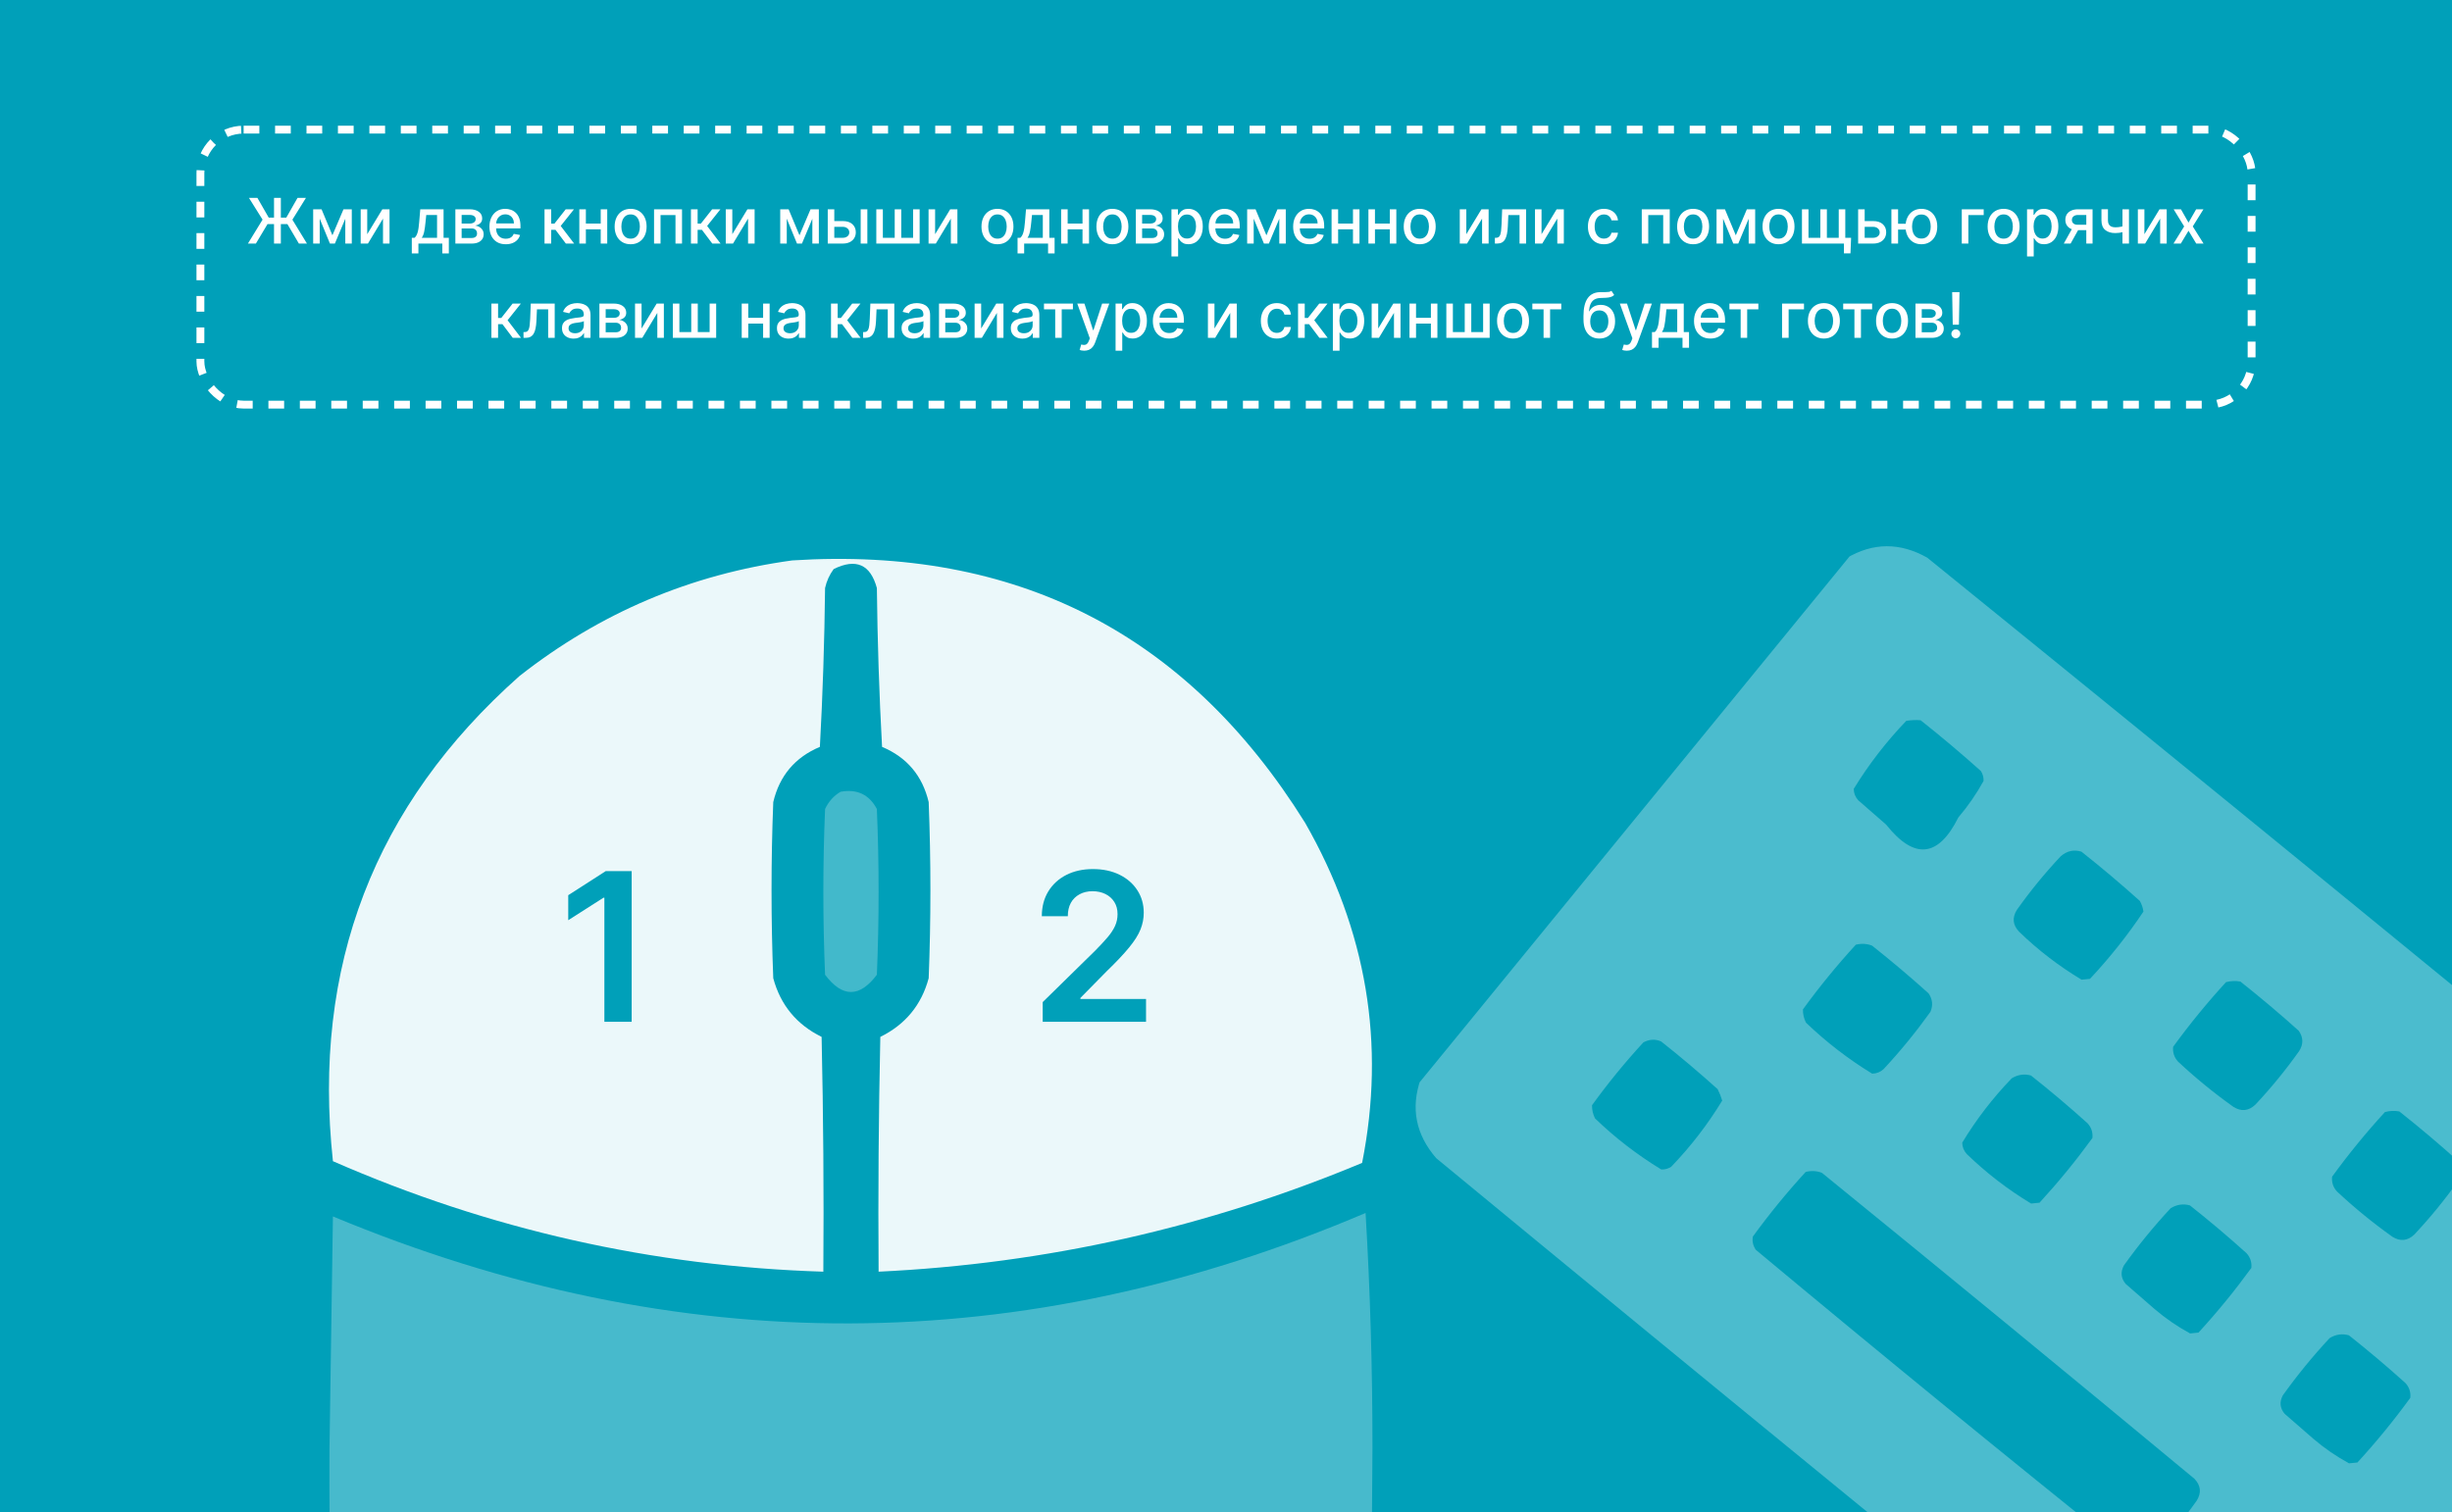
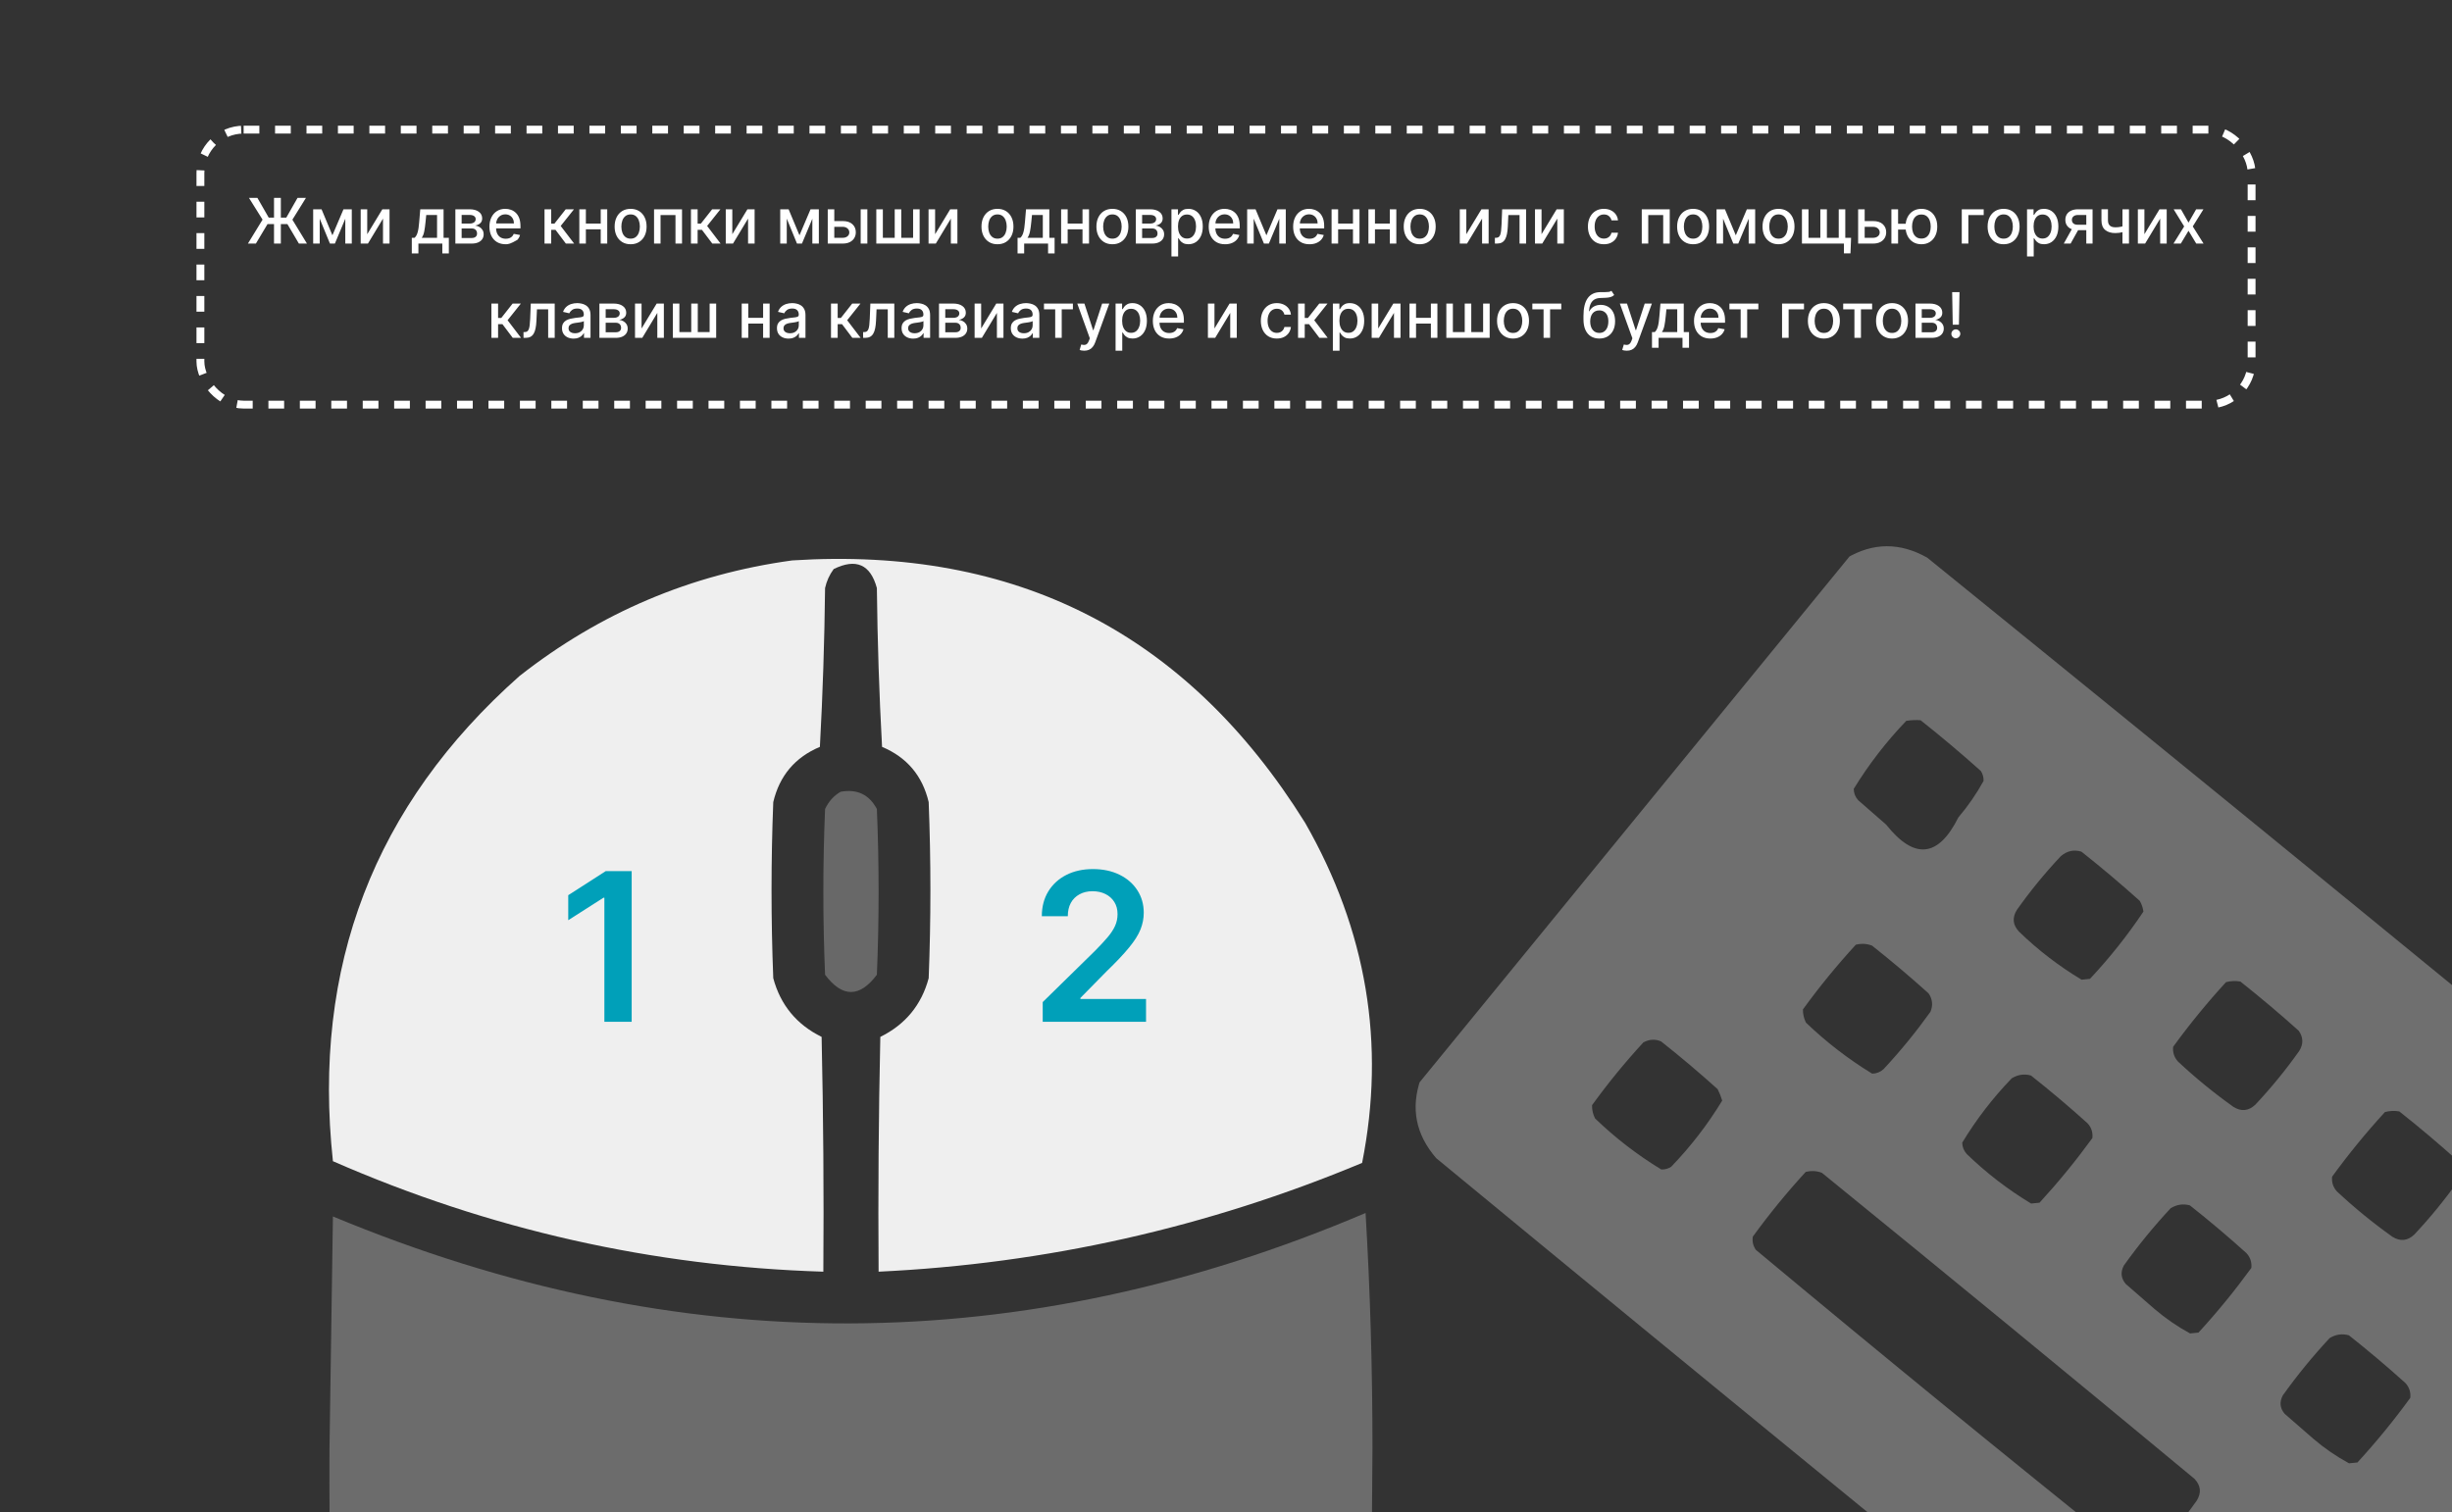
<svg xmlns="http://www.w3.org/2000/svg" width="624" height="385" viewBox="0 0 624 385" fill="none">
  <rect x="0" y="0" width="624" height="385" fill="#333333" stroke="none" />
  <g clip-path="url(#clip0_2023_2714)">
-     <rect width="624" height="385" fill="#00A0B9" />
    <path fill-rule="evenodd" clip-rule="evenodd" d="M201.619 142.654C258.624 139.001 302.13 161.267 332.137 209.451C347.816 236.876 352.65 265.734 346.639 296.023C307.252 312.462 266.236 321.69 223.592 323.709C223.445 303.785 223.592 283.863 224.031 263.943C230.4 260.8 234.502 255.82 236.336 249.002C236.922 234.06 236.922 219.119 236.336 204.178C234.75 197.467 230.795 192.78 224.471 190.115C223.739 176.648 223.299 163.172 223.152 149.685C221.512 143.668 217.851 142.056 212.166 144.851C211.096 146.3 210.364 147.911 209.969 149.685C209.822 163.172 209.382 176.648 208.65 190.115C202.326 192.78 198.371 197.467 196.785 204.178C196.199 219.119 196.199 234.06 196.785 249.002C198.619 255.82 202.721 260.8 209.09 263.943C209.529 283.863 209.676 303.785 209.529 323.709C166.087 322.369 124.485 312.994 84.725 295.584C79.394 246.072 95.213 204.91 132.186 172.098C152.685 155.987 175.829 146.172 201.619 142.654Z" fill="white" fill-opacity="0.92" />
    <path opacity="0.925" fill-rule="evenodd" clip-rule="evenodd" d="M213.924 201.541C218.125 200.786 221.201 202.25 223.153 205.935C223.739 219.998 223.739 234.06 223.153 248.123C218.758 253.982 214.364 253.982 209.969 248.123C209.383 234.06 209.383 219.998 209.969 205.935C210.87 204.013 212.188 202.548 213.924 201.541Z" fill="white" fill-opacity="0.28" />
    <path opacity="0.991" fill-rule="evenodd" clip-rule="evenodd" d="M347.518 308.768C348.689 328.387 349.275 348.31 349.275 368.533C349.129 388.455 348.983 408.377 348.836 428.299C341.861 487.249 310.367 526.36 254.353 545.633C198.417 559.308 151.396 544.806 113.289 502.127C98.168 483.008 88.792 461.328 85.164 437.088C84.182 414.402 83.743 391.698 83.846 368.973C84.138 349.197 84.432 329.422 84.725 309.646C172.572 346.243 260.17 345.95 347.518 308.768Z" fill="white" fill-opacity="0.28" />
    <path d="M160.753 221.749V260.102H153.805V228.51H153.581L144.611 234.24V227.873L154.143 221.749H160.753Z" fill="#00A0B9" />
    <path d="M265.356 260.102V255.083L278.671 242.03C279.944 240.744 281.005 239.602 281.854 238.603C282.703 237.605 283.34 236.637 283.764 235.701C284.189 234.764 284.401 233.766 284.401 232.704C284.401 231.493 284.126 230.457 283.577 229.596C283.028 228.722 282.272 228.048 281.311 227.573C280.35 227.099 279.257 226.862 278.034 226.862C276.773 226.862 275.668 227.124 274.719 227.648C273.771 228.16 273.034 228.89 272.51 229.839C271.998 230.788 271.742 231.918 271.742 233.229H265.131C265.131 230.794 265.687 228.678 266.798 226.88C267.909 225.083 269.438 223.691 271.386 222.704C273.346 221.718 275.593 221.225 278.128 221.225C280.699 221.225 282.959 221.706 284.907 222.667C286.854 223.628 288.365 224.945 289.439 226.618C290.525 228.291 291.068 230.201 291.068 232.349C291.068 233.784 290.793 235.195 290.244 236.581C289.694 237.967 288.727 239.502 287.341 241.188C285.968 242.873 284.039 244.914 281.555 247.311L274.944 254.034V254.296H291.648V260.102H265.356Z" fill="#00A0B9" />
    <rect x="51" y="33" width="522" height="70" rx="11" stroke="white" stroke-width="2" stroke-dasharray="4 4" />
-     <path d="M71.472 50.364V62H69.734V50.364H71.472ZM63.092 62L66.819 55.909L63.353 50.364H65.501L68.387 55.398H72.859L75.722 50.364H77.864L74.41 55.92L78.114 62H76.063L73.137 57.034H68.086L65.12 62H63.092ZM84.594 59.898L87.413 53.273H88.879L85.225 62H83.964L80.384 53.273H81.833L84.594 59.898ZM81.362 53.273V62H79.697V53.273H81.362ZM87.873 62V53.273H89.526V62H87.873ZM93.455 59.619L97.302 53.273H99.131V62H97.467V55.648L93.637 62H91.79V53.273H93.455V59.619ZM104.798 64.517V60.528H105.508C105.69 60.362 105.843 60.163 105.968 59.932C106.097 59.701 106.205 59.426 106.292 59.108C106.383 58.79 106.459 58.419 106.519 57.994C106.58 57.566 106.633 57.078 106.678 56.528L106.951 53.273H112.883V60.528H114.224V64.517H112.565V62H106.479V64.517H104.798ZM107.326 60.528H111.224V54.727H108.474L108.292 56.528C108.205 57.445 108.095 58.24 107.962 58.915C107.83 59.585 107.618 60.123 107.326 60.528ZM115.884 62V53.273H119.504C120.488 53.273 121.269 53.483 121.844 53.903C122.42 54.32 122.708 54.886 122.708 55.602C122.708 56.114 122.545 56.519 122.219 56.818C121.894 57.117 121.462 57.318 120.924 57.42C121.314 57.466 121.672 57.583 121.998 57.773C122.324 57.958 122.585 58.208 122.782 58.523C122.983 58.837 123.083 59.212 123.083 59.648C123.083 60.11 122.964 60.519 122.725 60.875C122.487 61.227 122.14 61.504 121.685 61.705C121.235 61.901 120.691 62 120.055 62H115.884ZM117.481 60.58H120.055C120.475 60.58 120.805 60.479 121.043 60.278C121.282 60.078 121.401 59.805 121.401 59.46C121.401 59.055 121.282 58.737 121.043 58.506C120.805 58.271 120.475 58.153 120.055 58.153H117.481V60.58ZM117.481 56.909H119.521C119.839 56.909 120.112 56.864 120.339 56.773C120.57 56.682 120.746 56.553 120.867 56.386C120.992 56.216 121.055 56.015 121.055 55.784C121.055 55.447 120.916 55.184 120.64 54.994C120.363 54.805 119.985 54.71 119.504 54.71H117.481V56.909ZM128.708 62.176C127.848 62.176 127.108 61.992 126.487 61.625C125.869 61.254 125.392 60.733 125.055 60.062C124.721 59.388 124.555 58.599 124.555 57.693C124.555 56.799 124.721 56.011 125.055 55.33C125.392 54.648 125.862 54.115 126.464 53.733C127.07 53.35 127.778 53.159 128.589 53.159C129.081 53.159 129.558 53.24 130.021 53.403C130.483 53.566 130.897 53.822 131.265 54.17C131.632 54.519 131.922 54.972 132.134 55.528C132.346 56.081 132.452 56.754 132.452 57.545V58.148H125.515V56.875H130.788C130.788 56.428 130.697 56.032 130.515 55.688C130.333 55.339 130.077 55.064 129.748 54.864C129.422 54.663 129.04 54.562 128.6 54.562C128.123 54.562 127.706 54.68 127.35 54.915C126.998 55.146 126.725 55.449 126.532 55.824C126.343 56.195 126.248 56.599 126.248 57.034V58.028C126.248 58.612 126.35 59.108 126.555 59.517C126.763 59.926 127.053 60.239 127.424 60.455C127.795 60.667 128.229 60.773 128.725 60.773C129.047 60.773 129.341 60.727 129.606 60.636C129.871 60.542 130.1 60.401 130.293 60.216C130.487 60.03 130.634 59.801 130.737 59.528L132.344 59.818C132.216 60.292 131.985 60.706 131.651 61.062C131.322 61.415 130.907 61.689 130.407 61.886C129.911 62.08 129.344 62.176 128.708 62.176ZM138.572 62V53.273H140.271V56.932H141.089L143.969 53.273H146.072L142.691 57.517L146.112 62H144.004L141.373 58.511H140.271V62H138.572ZM153.346 56.903V58.375H148.619V56.903H153.346ZM149.096 53.273V62H147.431V53.273H149.096ZM154.533 53.273V62H152.874V53.273H154.533ZM160.482 62.176C159.664 62.176 158.95 61.989 158.34 61.614C157.73 61.239 157.257 60.714 156.92 60.04C156.583 59.365 156.414 58.578 156.414 57.676C156.414 56.771 156.583 55.979 156.92 55.301C157.257 54.623 157.73 54.097 158.34 53.722C158.95 53.347 159.664 53.159 160.482 53.159C161.3 53.159 162.014 53.347 162.624 53.722C163.234 54.097 163.708 54.623 164.045 55.301C164.382 55.979 164.55 56.771 164.55 57.676C164.55 58.578 164.382 59.365 164.045 60.04C163.708 60.714 163.234 61.239 162.624 61.614C162.014 61.989 161.3 62.176 160.482 62.176ZM160.488 60.75C161.018 60.75 161.458 60.61 161.806 60.33C162.155 60.049 162.412 59.676 162.579 59.21C162.749 58.744 162.835 58.231 162.835 57.67C162.835 57.114 162.749 56.602 162.579 56.136C162.412 55.667 162.155 55.29 161.806 55.006C161.458 54.722 161.018 54.58 160.488 54.58C159.954 54.58 159.511 54.722 159.158 55.006C158.81 55.29 158.55 55.667 158.38 56.136C158.213 56.602 158.13 57.114 158.13 57.67C158.13 58.231 158.213 58.744 158.38 59.21C158.55 59.676 158.81 60.049 159.158 60.33C159.511 60.61 159.954 60.75 160.488 60.75ZM166.447 62V53.273H173.566V62H171.901V54.739H168.1V62H166.447ZM175.837 62V53.273H177.536V56.932H178.354L181.235 53.273H183.337L179.957 57.517L183.377 62H181.269L178.638 58.511H177.536V62H175.837ZM186.362 59.619L190.208 53.273H192.038V62H190.373V55.648L186.543 62H184.697V53.273H186.362V59.619ZM203.454 59.898L206.272 53.273H207.738L204.085 62H202.823L199.244 53.273H200.692L203.454 59.898ZM200.221 53.273V62H198.556V53.273H200.221ZM206.732 62V53.273H208.386V62H206.732ZM211.928 56.273H214.462C215.531 56.273 216.353 56.538 216.928 57.068C217.504 57.599 217.792 58.282 217.792 59.119C217.792 59.665 217.663 60.155 217.406 60.591C217.148 61.026 216.771 61.371 216.275 61.625C215.779 61.875 215.174 62 214.462 62H210.65V53.273H212.315V60.534H214.462C214.951 60.534 215.353 60.407 215.667 60.153C215.981 59.896 216.138 59.568 216.138 59.17C216.138 58.75 215.981 58.407 215.667 58.142C215.353 57.873 214.951 57.739 214.462 57.739H211.928V56.273ZM219.031 62V53.273H220.729V62H219.031ZM223.009 53.273H224.674V60.528H227.691V53.273H229.356V60.528H232.373V53.273H234.038V62H223.009V53.273ZM237.971 59.619L241.817 53.273H243.647V62H241.982V55.648L238.153 62H236.306V53.273H237.971V59.619ZM253.842 62.176C253.023 62.176 252.309 61.989 251.7 61.614C251.09 61.239 250.616 60.714 250.279 60.04C249.942 59.365 249.773 58.578 249.773 57.676C249.773 56.771 249.942 55.979 250.279 55.301C250.616 54.623 251.09 54.097 251.7 53.722C252.309 53.347 253.023 53.159 253.842 53.159C254.66 53.159 255.374 53.347 255.984 53.722C256.594 54.097 257.067 54.623 257.404 55.301C257.741 55.979 257.91 56.771 257.91 57.676C257.91 58.578 257.741 59.365 257.404 60.04C257.067 60.714 256.594 61.239 255.984 61.614C255.374 61.989 254.66 62.176 253.842 62.176ZM253.847 60.75C254.378 60.75 254.817 60.61 255.165 60.33C255.514 60.049 255.772 59.676 255.938 59.21C256.109 58.744 256.194 58.231 256.194 57.67C256.194 57.114 256.109 56.602 255.938 56.136C255.772 55.667 255.514 55.29 255.165 55.006C254.817 54.722 254.378 54.58 253.847 54.58C253.313 54.58 252.87 54.722 252.518 55.006C252.169 55.29 251.91 55.667 251.739 56.136C251.573 56.602 251.489 57.114 251.489 57.67C251.489 58.231 251.573 58.744 251.739 59.21C251.91 59.676 252.169 60.049 252.518 60.33C252.87 60.61 253.313 60.75 253.847 60.75ZM258.954 64.517V60.528H259.664C259.846 60.362 259.999 60.163 260.124 59.932C260.253 59.701 260.361 59.426 260.448 59.108C260.539 58.79 260.615 58.419 260.675 57.994C260.736 57.566 260.789 57.078 260.835 56.528L261.107 53.273H267.039V60.528H268.38V64.517H266.721V62H260.636V64.517H258.954ZM261.482 60.528H265.38V54.727H262.63L262.448 56.528C262.361 57.445 262.251 58.24 262.119 58.915C261.986 59.585 261.774 60.123 261.482 60.528ZM275.955 56.903V58.375H271.228V56.903H275.955ZM271.705 53.273V62H270.04V53.273H271.705ZM277.143 53.273V62H275.484V53.273H277.143ZM283.092 62.176C282.273 62.176 281.559 61.989 280.95 61.614C280.34 61.239 279.866 60.714 279.529 60.04C279.192 59.365 279.023 58.578 279.023 57.676C279.023 56.771 279.192 55.979 279.529 55.301C279.866 54.623 280.34 54.097 280.95 53.722C281.559 53.347 282.273 53.159 283.092 53.159C283.91 53.159 284.624 53.347 285.234 53.722C285.844 54.097 286.317 54.623 286.654 55.301C286.991 55.979 287.16 56.771 287.16 57.676C287.16 58.578 286.991 59.365 286.654 60.04C286.317 60.714 285.844 61.239 285.234 61.614C284.624 61.989 283.91 62.176 283.092 62.176ZM283.097 60.75C283.628 60.75 284.067 60.61 284.415 60.33C284.764 60.049 285.022 59.676 285.188 59.21C285.359 58.744 285.444 58.231 285.444 57.67C285.444 57.114 285.359 56.602 285.188 56.136C285.022 55.667 284.764 55.29 284.415 55.006C284.067 54.722 283.628 54.58 283.097 54.58C282.563 54.58 282.12 54.722 281.768 55.006C281.419 55.29 281.16 55.667 280.989 56.136C280.823 56.602 280.739 57.114 280.739 57.67C280.739 58.231 280.823 58.744 280.989 59.21C281.16 59.676 281.419 60.049 281.768 60.33C282.12 60.61 282.563 60.75 283.097 60.75ZM289.056 62V53.273H292.675C293.66 53.273 294.441 53.483 295.016 53.903C295.592 54.32 295.88 54.886 295.88 55.602C295.88 56.114 295.717 56.519 295.391 56.818C295.066 57.117 294.634 57.318 294.096 57.42C294.486 57.466 294.844 57.583 295.17 57.773C295.496 57.958 295.757 58.208 295.954 58.523C296.155 58.837 296.255 59.212 296.255 59.648C296.255 60.11 296.136 60.519 295.897 60.875C295.658 61.227 295.312 61.504 294.857 61.705C294.406 61.901 293.863 62 293.227 62H289.056ZM290.653 60.58H293.227C293.647 60.58 293.977 60.479 294.215 60.278C294.454 60.078 294.573 59.805 294.573 59.46C294.573 59.055 294.454 58.737 294.215 58.506C293.977 58.271 293.647 58.153 293.227 58.153H290.653V60.58ZM290.653 56.909H292.692C293.011 56.909 293.283 56.864 293.511 56.773C293.742 56.682 293.918 56.553 294.039 56.386C294.164 56.216 294.227 56.015 294.227 55.784C294.227 55.447 294.088 55.184 293.812 54.994C293.535 54.805 293.156 54.71 292.675 54.71H290.653V56.909ZM298.119 65.273V53.273H299.778V54.688H299.92C300.018 54.506 300.16 54.295 300.346 54.057C300.531 53.818 300.789 53.61 301.119 53.432C301.448 53.25 301.884 53.159 302.425 53.159C303.13 53.159 303.759 53.337 304.312 53.693C304.865 54.049 305.299 54.562 305.613 55.233C305.931 55.903 306.09 56.71 306.09 57.653C306.09 58.597 305.933 59.405 305.619 60.08C305.304 60.75 304.872 61.267 304.323 61.631C303.774 61.99 303.147 62.17 302.442 62.17C301.912 62.17 301.478 62.081 301.141 61.903C300.808 61.725 300.547 61.517 300.357 61.278C300.168 61.04 300.022 60.828 299.92 60.642H299.817V65.273H298.119ZM299.783 57.636C299.783 58.25 299.872 58.788 300.05 59.25C300.228 59.712 300.486 60.074 300.823 60.335C301.16 60.593 301.573 60.722 302.062 60.722C302.569 60.722 302.994 60.587 303.335 60.318C303.675 60.045 303.933 59.676 304.107 59.21C304.285 58.744 304.374 58.22 304.374 57.636C304.374 57.061 304.287 56.544 304.113 56.085C303.942 55.627 303.685 55.265 303.34 55C302.999 54.735 302.573 54.602 302.062 54.602C301.569 54.602 301.153 54.729 300.812 54.983C300.475 55.237 300.219 55.591 300.045 56.045C299.871 56.5 299.783 57.03 299.783 57.636ZM311.755 62.176C310.895 62.176 310.155 61.992 309.533 61.625C308.916 61.254 308.439 60.733 308.102 60.062C307.768 59.388 307.602 58.599 307.602 57.693C307.602 56.799 307.768 56.011 308.102 55.33C308.439 54.648 308.908 54.115 309.511 53.733C310.117 53.35 310.825 53.159 311.636 53.159C312.128 53.159 312.605 53.24 313.067 53.403C313.53 53.566 313.944 53.822 314.312 54.17C314.679 54.519 314.969 54.972 315.181 55.528C315.393 56.081 315.499 56.754 315.499 57.545V58.148H308.562V56.875H313.835C313.835 56.428 313.744 56.032 313.562 55.688C313.38 55.339 313.124 55.064 312.795 54.864C312.469 54.663 312.086 54.562 311.647 54.562C311.17 54.562 310.753 54.68 310.397 54.915C310.045 55.146 309.772 55.449 309.579 55.824C309.389 56.195 309.295 56.599 309.295 57.034V58.028C309.295 58.612 309.397 59.108 309.602 59.517C309.81 59.926 310.1 60.239 310.471 60.455C310.842 60.667 311.276 60.773 311.772 60.773C312.094 60.773 312.388 60.727 312.653 60.636C312.918 60.542 313.147 60.401 313.34 60.216C313.533 60.03 313.681 59.801 313.783 59.528L315.391 59.818C315.263 60.292 315.031 60.706 314.698 61.062C314.369 61.415 313.954 61.689 313.454 61.886C312.958 62.08 312.391 62.176 311.755 62.176ZM322.282 59.898L325.1 53.273H326.566L322.913 62H321.651L318.072 53.273H319.521L322.282 59.898ZM319.049 53.273V62H317.384V53.273H319.049ZM325.56 62V53.273H327.214V62H325.56ZM333.239 62.176C332.379 62.176 331.639 61.992 331.018 61.625C330.4 61.254 329.923 60.733 329.586 60.062C329.253 59.388 329.086 58.599 329.086 57.693C329.086 56.799 329.253 56.011 329.586 55.33C329.923 54.648 330.393 54.115 330.995 53.733C331.601 53.35 332.309 53.159 333.12 53.159C333.612 53.159 334.09 53.24 334.552 53.403C335.014 53.566 335.429 53.822 335.796 54.17C336.164 54.519 336.453 54.972 336.665 55.528C336.878 56.081 336.984 56.754 336.984 57.545V58.148H330.046V56.875H335.319C335.319 56.428 335.228 56.032 335.046 55.688C334.864 55.339 334.609 55.064 334.279 54.864C333.953 54.663 333.571 54.562 333.131 54.562C332.654 54.562 332.237 54.68 331.881 54.915C331.529 55.146 331.256 55.449 331.063 55.824C330.874 56.195 330.779 56.599 330.779 57.034V58.028C330.779 58.612 330.881 59.108 331.086 59.517C331.294 59.926 331.584 60.239 331.955 60.455C332.326 60.667 332.76 60.773 333.256 60.773C333.578 60.773 333.872 60.727 334.137 60.636C334.402 60.542 334.631 60.401 334.825 60.216C335.018 60.03 335.165 59.801 335.268 59.528L336.876 59.818C336.747 60.292 336.516 60.706 336.183 61.062C335.853 61.415 335.438 61.689 334.938 61.886C334.442 62.08 333.876 62.176 333.239 62.176ZM344.783 56.903V58.375H340.056V56.903H344.783ZM340.533 53.273V62H338.869V53.273H340.533ZM345.971 53.273V62H344.312V53.273H345.971ZM354.158 56.903V58.375H349.431V56.903H354.158ZM349.908 53.273V62H348.244V53.273H349.908ZM355.346 53.273V62H353.687V53.273H355.346ZM361.295 62.176C360.477 62.176 359.763 61.989 359.153 61.614C358.543 61.239 358.069 60.714 357.732 60.04C357.395 59.365 357.227 58.578 357.227 57.676C357.227 56.771 357.395 55.979 357.732 55.301C358.069 54.623 358.543 54.097 359.153 53.722C359.763 53.347 360.477 53.159 361.295 53.159C362.113 53.159 362.827 53.347 363.437 53.722C364.047 54.097 364.52 54.623 364.857 55.301C365.194 55.979 365.363 56.771 365.363 57.676C365.363 58.578 365.194 59.365 364.857 60.04C364.52 60.714 364.047 61.239 363.437 61.614C362.827 61.989 362.113 62.176 361.295 62.176ZM361.3 60.75C361.831 60.75 362.27 60.61 362.619 60.33C362.967 60.049 363.225 59.676 363.391 59.21C363.562 58.744 363.647 58.231 363.647 57.67C363.647 57.114 363.562 56.602 363.391 56.136C363.225 55.667 362.967 55.29 362.619 55.006C362.27 54.722 361.831 54.58 361.3 54.58C360.766 54.58 360.323 54.722 359.971 55.006C359.622 55.29 359.363 55.667 359.192 56.136C359.026 56.602 358.942 57.114 358.942 57.67C358.942 58.231 359.026 58.744 359.192 59.21C359.363 59.676 359.622 60.049 359.971 60.33C360.323 60.61 360.766 60.75 361.3 60.75ZM373.158 59.619L377.005 53.273H378.835V62H377.17V55.648L373.34 62H371.494V53.273H373.158V59.619ZM380.431 62L380.425 60.528H380.738C380.98 60.528 381.183 60.477 381.346 60.375C381.513 60.269 381.649 60.091 381.755 59.841C381.861 59.591 381.942 59.246 381.999 58.807C382.056 58.364 382.098 57.807 382.124 57.136L382.278 53.273H388.369V62H386.704V54.739H383.852L383.715 57.705C383.681 58.424 383.607 59.053 383.494 59.591C383.384 60.129 383.223 60.578 383.011 60.938C382.799 61.294 382.526 61.561 382.192 61.739C381.859 61.913 381.454 62 380.977 62H380.431ZM392.299 59.619L396.146 53.273H397.975V62H396.31V55.648L392.481 62H390.634V53.273H392.299V59.619ZM408.17 62.176C407.325 62.176 406.598 61.985 405.988 61.602C405.382 61.216 404.916 60.684 404.59 60.006C404.264 59.328 404.102 58.551 404.102 57.676C404.102 56.79 404.268 56.008 404.602 55.33C404.935 54.648 405.405 54.115 406.011 53.733C406.617 53.35 407.331 53.159 408.153 53.159C408.816 53.159 409.406 53.282 409.925 53.528C410.444 53.771 410.863 54.112 411.181 54.551C411.503 54.99 411.694 55.504 411.755 56.091H410.102C410.011 55.682 409.802 55.33 409.477 55.034C409.155 54.739 408.723 54.591 408.181 54.591C407.708 54.591 407.293 54.716 406.937 54.966C406.585 55.212 406.31 55.564 406.113 56.023C405.916 56.477 405.817 57.015 405.817 57.636C405.817 58.273 405.914 58.822 406.107 59.284C406.3 59.746 406.573 60.104 406.925 60.358C407.281 60.612 407.7 60.739 408.181 60.739C408.503 60.739 408.795 60.68 409.056 60.562C409.321 60.441 409.543 60.269 409.721 60.045C409.903 59.822 410.03 59.553 410.102 59.239H411.755C411.694 59.803 411.511 60.307 411.204 60.75C410.897 61.193 410.486 61.542 409.971 61.795C409.46 62.049 408.859 62.176 408.17 62.176ZM417.806 62V53.273H424.925V62H423.261V54.739H419.46V62H417.806ZM430.873 62.176C430.055 62.176 429.341 61.989 428.731 61.614C428.121 61.239 427.647 60.714 427.31 60.04C426.973 59.365 426.805 58.578 426.805 57.676C426.805 56.771 426.973 55.979 427.31 55.301C427.647 54.623 428.121 54.097 428.731 53.722C429.341 53.347 430.055 53.159 430.873 53.159C431.691 53.159 432.405 53.347 433.015 53.722C433.625 54.097 434.098 54.623 434.435 55.301C434.772 55.979 434.941 56.771 434.941 57.676C434.941 58.578 434.772 59.365 434.435 60.04C434.098 60.714 433.625 61.239 433.015 61.614C432.405 61.989 431.691 62.176 430.873 62.176ZM430.879 60.75C431.409 60.75 431.848 60.61 432.197 60.33C432.545 60.049 432.803 59.676 432.969 59.21C433.14 58.744 433.225 58.231 433.225 57.67C433.225 57.114 433.14 56.602 432.969 56.136C432.803 55.667 432.545 55.29 432.197 55.006C431.848 54.722 431.409 54.58 430.879 54.58C430.344 54.58 429.901 54.722 429.549 55.006C429.201 55.29 428.941 55.667 428.771 56.136C428.604 56.602 428.521 57.114 428.521 57.67C428.521 58.231 428.604 58.744 428.771 59.21C428.941 59.676 429.201 60.049 429.549 60.33C429.901 60.61 430.344 60.75 430.879 60.75ZM441.735 59.898L444.553 53.273H446.019L442.366 62H441.104L437.525 53.273H438.974L441.735 59.898ZM438.502 53.273V62H436.837V53.273H438.502ZM445.013 62V53.273H446.667V62H445.013ZM452.607 62.176C451.789 62.176 451.075 61.989 450.465 61.614C449.855 61.239 449.382 60.714 449.045 60.04C448.708 59.365 448.539 58.578 448.539 57.676C448.539 56.771 448.708 55.979 449.045 55.301C449.382 54.623 449.855 54.097 450.465 53.722C451.075 53.347 451.789 53.159 452.607 53.159C453.425 53.159 454.139 53.347 454.749 53.722C455.359 54.097 455.833 54.623 456.17 55.301C456.507 55.979 456.675 56.771 456.675 57.676C456.675 58.578 456.507 59.365 456.17 60.04C455.833 60.714 455.359 61.239 454.749 61.614C454.139 61.989 453.425 62.176 452.607 62.176ZM452.613 60.75C453.143 60.75 453.583 60.61 453.931 60.33C454.28 60.049 454.537 59.676 454.704 59.21C454.874 58.744 454.96 58.231 454.96 57.67C454.96 57.114 454.874 56.602 454.704 56.136C454.537 55.667 454.28 55.29 453.931 55.006C453.583 54.722 453.143 54.58 452.613 54.58C452.079 54.58 451.636 54.722 451.283 55.006C450.935 55.29 450.675 55.667 450.505 56.136C450.338 56.602 450.255 57.114 450.255 57.67C450.255 58.231 450.338 58.744 450.505 59.21C450.675 59.676 450.935 60.049 451.283 60.33C451.636 60.61 452.079 60.75 452.613 60.75ZM471.077 60.534L470.918 64.5H469.254V62H468.168V60.534H471.077ZM458.572 53.273H460.237V60.528H463.254V53.273H464.918V60.528H467.935V53.273H469.6V62H458.572V53.273ZM474.147 56.273H476.681C477.749 56.273 478.571 56.538 479.147 57.068C479.723 57.599 480.011 58.282 480.011 59.119C480.011 59.665 479.882 60.155 479.624 60.591C479.367 61.026 478.99 61.371 478.494 61.625C477.997 61.875 477.393 62 476.681 62H472.869V53.273H474.533V60.534H476.681C477.17 60.534 477.571 60.407 477.886 60.153C478.2 59.896 478.357 59.568 478.357 59.17C478.357 58.75 478.2 58.407 477.886 58.142C477.571 57.873 477.17 57.739 476.681 57.739H474.147V56.273ZM486.308 56.966V58.443H481.654V56.966H486.308ZM483.035 53.273V62H481.336V53.273H483.035ZM488.967 62.176C488.156 62.176 487.448 61.987 486.842 61.608C486.236 61.229 485.766 60.703 485.433 60.028C485.099 59.35 484.933 58.564 484.933 57.67C484.933 56.769 485.099 55.981 485.433 55.307C485.766 54.629 486.236 54.102 486.842 53.727C487.448 53.349 488.156 53.159 488.967 53.159C489.781 53.159 490.489 53.349 491.092 53.727C491.698 54.102 492.167 54.629 492.501 55.307C492.838 55.981 493.006 56.769 493.006 57.67C493.006 58.564 492.838 59.35 492.501 60.028C492.167 60.703 491.698 61.229 491.092 61.608C490.489 61.987 489.781 62.176 488.967 62.176ZM488.967 60.722C489.516 60.722 489.965 60.583 490.313 60.307C490.665 60.026 490.925 59.655 491.092 59.193C491.258 58.731 491.342 58.224 491.342 57.67C491.342 57.114 491.258 56.604 491.092 56.142C490.925 55.676 490.665 55.303 490.313 55.023C489.965 54.742 489.516 54.602 488.967 54.602C488.421 54.602 487.972 54.742 487.62 55.023C487.268 55.303 487.008 55.676 486.842 56.142C486.675 56.604 486.592 57.114 486.592 57.67C486.592 58.224 486.675 58.731 486.842 59.193C487.008 59.655 487.268 60.026 487.62 60.307C487.972 60.583 488.421 60.722 488.967 60.722ZM504.823 53.273V54.739H500.92V62H499.244V53.273H504.823ZM509.888 62.176C509.07 62.176 508.356 61.989 507.746 61.614C507.137 61.239 506.663 60.714 506.326 60.04C505.989 59.365 505.82 58.578 505.82 57.676C505.82 56.771 505.989 55.979 506.326 55.301C506.663 54.623 507.137 54.097 507.746 53.722C508.356 53.347 509.07 53.159 509.888 53.159C510.707 53.159 511.421 53.347 512.031 53.722C512.64 54.097 513.114 54.623 513.451 55.301C513.788 55.979 513.957 56.771 513.957 57.676C513.957 58.578 513.788 59.365 513.451 60.04C513.114 60.714 512.64 61.239 512.031 61.614C511.421 61.989 510.707 62.176 509.888 62.176ZM509.894 60.75C510.424 60.75 510.864 60.61 511.212 60.33C511.561 60.049 511.818 59.676 511.985 59.21C512.156 58.744 512.241 58.231 512.241 57.67C512.241 57.114 512.156 56.602 511.985 56.136C511.818 55.667 511.561 55.29 511.212 55.006C510.864 54.722 510.424 54.58 509.894 54.58C509.36 54.58 508.917 54.722 508.565 55.006C508.216 55.29 507.957 55.667 507.786 56.136C507.62 56.602 507.536 57.114 507.536 57.67C507.536 58.231 507.62 58.744 507.786 59.21C507.957 59.676 508.216 60.049 508.565 60.33C508.917 60.61 509.36 60.75 509.894 60.75ZM515.853 65.273V53.273H517.512V54.688H517.654C517.753 54.506 517.895 54.295 518.08 54.057C518.266 53.818 518.523 53.61 518.853 53.432C519.183 53.25 519.618 53.159 520.16 53.159C520.864 53.159 521.493 53.337 522.046 53.693C522.599 54.049 523.033 54.562 523.347 55.233C523.665 55.903 523.825 56.71 523.825 57.653C523.825 58.597 523.667 59.405 523.353 60.08C523.039 60.75 522.607 61.267 522.058 61.631C521.508 61.99 520.881 62.17 520.177 62.17C519.647 62.17 519.213 62.081 518.876 61.903C518.542 61.725 518.281 61.517 518.092 61.278C517.902 61.04 517.756 60.828 517.654 60.642H517.552V65.273H515.853ZM517.518 57.636C517.518 58.25 517.607 58.788 517.785 59.25C517.963 59.712 518.22 60.074 518.558 60.335C518.895 60.593 519.308 60.722 519.796 60.722C520.304 60.722 520.728 60.587 521.069 60.318C521.41 60.045 521.667 59.676 521.842 59.21C522.02 58.744 522.109 58.22 522.109 57.636C522.109 57.061 522.022 56.544 521.847 56.085C521.677 55.627 521.419 55.265 521.075 55C520.734 54.735 520.308 54.602 519.796 54.602C519.304 54.602 518.887 54.729 518.546 54.983C518.209 55.237 517.953 55.591 517.779 56.045C517.605 56.5 517.518 57.03 517.518 57.636ZM530.933 62V54.722H528.842C528.345 54.722 527.959 54.837 527.683 55.068C527.406 55.299 527.268 55.602 527.268 55.977C527.268 56.349 527.395 56.648 527.648 56.875C527.906 57.099 528.266 57.21 528.728 57.21H531.427V58.585H528.728C528.084 58.585 527.527 58.479 527.058 58.267C526.592 58.051 526.232 57.746 525.978 57.352C525.728 56.958 525.603 56.492 525.603 55.955C525.603 55.405 525.732 54.932 525.989 54.534C526.251 54.133 526.624 53.822 527.109 53.602C527.597 53.383 528.175 53.273 528.842 53.273H532.529V62H530.933ZM525.205 62L527.665 57.591H529.404L526.944 62H525.205ZM541.796 53.273V62H540.137V53.273H541.796ZM541.075 57.324V58.79C540.813 58.896 540.537 58.99 540.245 59.074C539.953 59.153 539.647 59.216 539.325 59.261C539.003 59.307 538.667 59.33 538.319 59.33C537.239 59.33 536.381 59.066 535.745 58.54C535.109 58.01 534.79 57.199 534.79 56.108V53.256H536.444V56.108C536.444 56.521 536.52 56.856 536.671 57.114C536.823 57.371 537.039 57.561 537.319 57.682C537.599 57.803 537.933 57.864 538.319 57.864C538.83 57.864 539.302 57.816 539.734 57.722C540.169 57.623 540.616 57.49 541.075 57.324ZM545.721 59.619L549.567 53.273H551.397V62H549.732V55.648L545.903 62H544.056V53.273H545.721V59.619ZM555.022 53.273L556.948 56.67L558.891 53.273H560.749L558.028 57.636L560.772 62H558.914L556.948 58.739L554.988 62H553.124L555.84 57.636L553.158 53.273H555.022ZM125.056 86V77.273H126.755V80.932H127.573L130.454 77.273H132.556L129.175 81.517L132.596 86H130.488L127.857 82.511H126.755V86H125.056ZM133.228 86L133.222 84.528H133.535C133.777 84.528 133.98 84.477 134.143 84.375C134.309 84.269 134.446 84.091 134.552 83.841C134.658 83.591 134.739 83.246 134.796 82.807C134.853 82.364 134.895 81.807 134.921 81.136L135.075 77.273H141.165V86H139.501V78.739H136.648L136.512 81.704C136.478 82.424 136.404 83.053 136.29 83.591C136.181 84.129 136.02 84.578 135.808 84.938C135.595 85.294 135.323 85.561 134.989 85.739C134.656 85.913 134.251 86 133.773 86H133.228ZM145.971 86.193C145.418 86.193 144.918 86.091 144.471 85.886C144.024 85.678 143.67 85.377 143.408 84.983C143.151 84.589 143.022 84.106 143.022 83.534C143.022 83.042 143.117 82.636 143.306 82.318C143.496 82 143.751 81.748 144.073 81.562C144.395 81.377 144.755 81.237 145.153 81.142C145.55 81.047 145.956 80.975 146.369 80.926C146.891 80.865 147.316 80.816 147.641 80.778C147.967 80.737 148.204 80.671 148.352 80.579C148.499 80.489 148.573 80.341 148.573 80.136V80.097C148.573 79.6 148.433 79.216 148.153 78.943C147.876 78.671 147.463 78.534 146.914 78.534C146.342 78.534 145.891 78.661 145.562 78.915C145.236 79.165 145.011 79.443 144.886 79.75L143.289 79.386C143.478 78.856 143.755 78.428 144.119 78.102C144.486 77.773 144.908 77.534 145.386 77.386C145.863 77.235 146.365 77.159 146.891 77.159C147.24 77.159 147.609 77.201 147.999 77.284C148.393 77.364 148.761 77.511 149.102 77.727C149.446 77.943 149.728 78.252 149.948 78.653C150.168 79.051 150.278 79.568 150.278 80.204V86H148.619V84.807H148.55C148.441 85.026 148.276 85.242 148.056 85.454C147.836 85.667 147.554 85.843 147.21 85.983C146.865 86.123 146.452 86.193 145.971 86.193ZM146.34 84.829C146.81 84.829 147.211 84.737 147.545 84.551C147.882 84.365 148.138 84.123 148.312 83.824C148.49 83.521 148.579 83.197 148.579 82.852V81.727C148.518 81.788 148.401 81.845 148.227 81.898C148.056 81.947 147.861 81.99 147.641 82.028C147.422 82.062 147.208 82.095 146.999 82.125C146.791 82.151 146.617 82.174 146.477 82.193C146.147 82.235 145.846 82.305 145.573 82.403C145.304 82.502 145.088 82.644 144.925 82.829C144.766 83.011 144.687 83.254 144.687 83.557C144.687 83.977 144.842 84.296 145.153 84.511C145.463 84.724 145.859 84.829 146.34 84.829ZM152.54 86V77.273H156.16C157.145 77.273 157.925 77.483 158.501 77.903C159.076 78.32 159.364 78.886 159.364 79.602C159.364 80.114 159.201 80.519 158.876 80.818C158.55 81.117 158.118 81.318 157.58 81.421C157.97 81.466 158.328 81.583 158.654 81.773C158.98 81.958 159.241 82.208 159.438 82.523C159.639 82.837 159.739 83.212 159.739 83.648C159.739 84.11 159.62 84.519 159.381 84.875C159.143 85.227 158.796 85.504 158.342 85.704C157.891 85.901 157.347 86 156.711 86H152.54ZM154.137 84.579H156.711C157.131 84.579 157.461 84.479 157.7 84.278C157.938 84.078 158.058 83.805 158.058 83.46C158.058 83.055 157.938 82.737 157.7 82.506C157.461 82.271 157.131 82.153 156.711 82.153H154.137V84.579ZM154.137 80.909H156.177C156.495 80.909 156.768 80.864 156.995 80.773C157.226 80.682 157.402 80.553 157.523 80.386C157.648 80.216 157.711 80.015 157.711 79.784C157.711 79.447 157.573 79.184 157.296 78.994C157.02 78.805 156.641 78.71 156.16 78.71H154.137V80.909ZM163.268 83.619L167.114 77.273H168.944V86H167.279V79.648L163.45 86H161.603V77.273H163.268V83.619ZM171.228 77.273H172.893V84.528H175.91V77.273H177.575V84.528H180.592V77.273H182.256V86H171.228V77.273ZM194.674 80.903V82.375H189.947V80.903H194.674ZM190.424 77.273V86H188.759V77.273H190.424ZM195.862 77.273V86H194.202V77.273H195.862ZM200.674 86.193C200.121 86.193 199.621 86.091 199.174 85.886C198.727 85.678 198.373 85.377 198.112 84.983C197.854 84.589 197.725 84.106 197.725 83.534C197.725 83.042 197.82 82.636 198.009 82.318C198.199 82 198.454 81.748 198.776 81.562C199.098 81.377 199.458 81.237 199.856 81.142C200.254 81.047 200.659 80.975 201.072 80.926C201.594 80.865 202.019 80.816 202.344 80.778C202.67 80.737 202.907 80.671 203.055 80.579C203.202 80.489 203.276 80.341 203.276 80.136V80.097C203.276 79.6 203.136 79.216 202.856 78.943C202.579 78.671 202.166 78.534 201.617 78.534C201.045 78.534 200.594 78.661 200.265 78.915C199.939 79.165 199.714 79.443 199.589 79.75L197.992 79.386C198.182 78.856 198.458 78.428 198.822 78.102C199.189 77.773 199.612 77.534 200.089 77.386C200.566 77.235 201.068 77.159 201.594 77.159C201.943 77.159 202.312 77.201 202.702 77.284C203.096 77.364 203.464 77.511 203.805 77.727C204.149 77.943 204.432 78.252 204.651 78.653C204.871 79.051 204.981 79.568 204.981 80.204V86H203.322V84.807H203.254C203.144 85.026 202.979 85.242 202.759 85.454C202.54 85.667 202.257 85.843 201.913 85.983C201.568 86.123 201.155 86.193 200.674 86.193ZM201.043 84.829C201.513 84.829 201.915 84.737 202.248 84.551C202.585 84.365 202.841 84.123 203.015 83.824C203.193 83.521 203.282 83.197 203.282 82.852V81.727C203.221 81.788 203.104 81.845 202.93 81.898C202.759 81.947 202.564 81.99 202.344 82.028C202.125 82.062 201.911 82.095 201.702 82.125C201.494 82.151 201.32 82.174 201.18 82.193C200.85 82.235 200.549 82.305 200.276 82.403C200.007 82.502 199.791 82.644 199.629 82.829C199.469 83.011 199.39 83.254 199.39 83.557C199.39 83.977 199.545 84.296 199.856 84.511C200.166 84.724 200.562 84.829 201.043 84.829ZM211.478 86V77.273H213.177V80.932H213.995L216.876 77.273H218.978L215.597 81.517L219.018 86H216.91L214.279 82.511H213.177V86H211.478ZM219.65 86L219.644 84.528H219.957C220.199 84.528 220.402 84.477 220.565 84.375C220.731 84.269 220.868 84.091 220.974 83.841C221.08 83.591 221.161 83.246 221.218 82.807C221.275 82.364 221.317 81.807 221.343 81.136L221.496 77.273H227.587V86H225.923V78.739H223.07L222.934 81.704C222.9 82.424 222.826 83.053 222.712 83.591C222.603 84.129 222.442 84.578 222.229 84.938C222.017 85.294 221.745 85.561 221.411 85.739C221.078 85.913 220.673 86 220.195 86H219.65ZM232.393 86.193C231.84 86.193 231.34 86.091 230.893 85.886C230.446 85.678 230.092 85.377 229.83 84.983C229.573 84.589 229.444 84.106 229.444 83.534C229.444 83.042 229.539 82.636 229.728 82.318C229.917 82 230.173 81.748 230.495 81.562C230.817 81.377 231.177 81.237 231.575 81.142C231.972 81.047 232.378 80.975 232.79 80.926C233.313 80.865 233.737 80.816 234.063 80.778C234.389 80.737 234.626 80.671 234.773 80.579C234.921 80.489 234.995 80.341 234.995 80.136V80.097C234.995 79.6 234.855 79.216 234.575 78.943C234.298 78.671 233.885 78.534 233.336 78.534C232.764 78.534 232.313 78.661 231.984 78.915C231.658 79.165 231.433 79.443 231.308 79.75L229.711 79.386C229.9 78.856 230.177 78.428 230.54 78.102C230.908 77.773 231.33 77.534 231.808 77.386C232.285 77.235 232.787 77.159 233.313 77.159C233.662 77.159 234.031 77.201 234.421 77.284C234.815 77.364 235.183 77.511 235.523 77.727C235.868 77.943 236.15 78.252 236.37 78.653C236.59 79.051 236.7 79.568 236.7 80.204V86H235.04V84.807H234.972C234.862 85.026 234.698 85.242 234.478 85.454C234.258 85.667 233.976 85.843 233.631 85.983C233.287 86.123 232.874 86.193 232.393 86.193ZM232.762 84.829C233.232 84.829 233.633 84.737 233.967 84.551C234.304 84.365 234.559 84.123 234.734 83.824C234.912 83.521 235.001 83.197 235.001 82.852V81.727C234.94 81.788 234.823 81.845 234.648 81.898C234.478 81.947 234.283 81.99 234.063 82.028C233.844 82.062 233.629 82.095 233.421 82.125C233.213 82.151 233.039 82.174 232.898 82.193C232.569 82.235 232.268 82.305 231.995 82.403C231.726 82.502 231.51 82.644 231.347 82.829C231.188 83.011 231.109 83.254 231.109 83.557C231.109 83.977 231.264 84.296 231.575 84.511C231.885 84.724 232.281 84.829 232.762 84.829ZM238.962 86V77.273H242.582C243.567 77.273 244.347 77.483 244.923 77.903C245.498 78.32 245.786 78.886 245.786 79.602C245.786 80.114 245.623 80.519 245.298 80.818C244.972 81.117 244.54 81.318 244.002 81.421C244.392 81.466 244.75 81.583 245.076 81.773C245.402 81.958 245.663 82.208 245.86 82.523C246.061 82.837 246.161 83.212 246.161 83.648C246.161 84.11 246.042 84.519 245.803 84.875C245.565 85.227 245.218 85.504 244.763 85.704C244.313 85.901 243.769 86 243.133 86H238.962ZM240.559 84.579H243.133C243.553 84.579 243.883 84.479 244.121 84.278C244.36 84.078 244.479 83.805 244.479 83.46C244.479 83.055 244.36 82.737 244.121 82.506C243.883 82.271 243.553 82.153 243.133 82.153H240.559V84.579ZM240.559 80.909H242.599C242.917 80.909 243.19 80.864 243.417 80.773C243.648 80.682 243.824 80.553 243.945 80.386C244.07 80.216 244.133 80.015 244.133 79.784C244.133 79.447 243.995 79.184 243.718 78.994C243.442 78.805 243.063 78.71 242.582 78.71H240.559V80.909ZM249.69 83.619L253.536 77.273H255.366V86H253.701V79.648L249.871 86H248.025V77.273H249.69V83.619ZM260.19 86.193C259.637 86.193 259.137 86.091 258.69 85.886C258.243 85.678 257.888 85.377 257.627 84.983C257.37 84.589 257.241 84.106 257.241 83.534C257.241 83.042 257.335 82.636 257.525 82.318C257.714 82 257.97 81.748 258.292 81.562C258.614 81.377 258.974 81.237 259.371 81.142C259.769 81.047 260.174 80.975 260.587 80.926C261.11 80.865 261.534 80.816 261.86 80.778C262.186 80.737 262.423 80.671 262.57 80.579C262.718 80.489 262.792 80.341 262.792 80.136V80.097C262.792 79.6 262.652 79.216 262.371 78.943C262.095 78.671 261.682 78.534 261.133 78.534C260.561 78.534 260.11 78.661 259.781 78.915C259.455 79.165 259.229 79.443 259.104 79.75L257.508 79.386C257.697 78.856 257.974 78.428 258.337 78.102C258.705 77.773 259.127 77.534 259.604 77.386C260.082 77.235 260.584 77.159 261.11 77.159C261.459 77.159 261.828 77.201 262.218 77.284C262.612 77.364 262.979 77.511 263.32 77.727C263.665 77.943 263.947 78.252 264.167 78.653C264.387 79.051 264.496 79.568 264.496 80.204V86H262.837V84.807H262.769C262.659 85.026 262.495 85.242 262.275 85.454C262.055 85.667 261.773 85.843 261.428 85.983C261.084 86.123 260.671 86.193 260.19 86.193ZM260.559 84.829C261.029 84.829 261.43 84.737 261.763 84.551C262.101 84.365 262.356 84.123 262.531 83.824C262.709 83.521 262.798 83.197 262.798 82.852V81.727C262.737 81.788 262.62 81.845 262.445 81.898C262.275 81.947 262.08 81.99 261.86 82.028C261.64 82.062 261.426 82.095 261.218 82.125C261.01 82.151 260.835 82.174 260.695 82.193C260.366 82.235 260.065 82.305 259.792 82.403C259.523 82.502 259.307 82.644 259.144 82.829C258.985 83.011 258.906 83.254 258.906 83.557C258.906 83.977 259.061 84.296 259.371 84.511C259.682 84.724 260.078 84.829 260.559 84.829ZM265.677 78.739V77.273H273.04V78.739H270.194V86H268.535V78.739H265.677ZM275.911 89.273C275.657 89.273 275.426 89.252 275.218 89.21C275.01 89.172 274.854 89.131 274.752 89.085L275.161 87.693C275.472 87.776 275.748 87.812 275.991 87.801C276.233 87.79 276.447 87.699 276.633 87.528C276.822 87.358 276.989 87.079 277.133 86.693L277.343 86.114L274.15 77.273H275.968L278.178 84.046H278.269L280.479 77.273H282.303L278.707 87.165C278.54 87.619 278.328 88.004 278.07 88.318C277.813 88.636 277.506 88.875 277.15 89.034C276.794 89.193 276.381 89.273 275.911 89.273ZM283.9 89.273V77.273H285.559V78.688H285.701C285.799 78.506 285.942 78.296 286.127 78.057C286.313 77.818 286.57 77.61 286.9 77.432C287.229 77.25 287.665 77.159 288.207 77.159C288.911 77.159 289.54 77.337 290.093 77.693C290.646 78.049 291.08 78.562 291.394 79.233C291.712 79.903 291.871 80.71 291.871 81.653C291.871 82.597 291.714 83.405 291.4 84.079C291.085 84.75 290.654 85.267 290.104 85.631C289.555 85.99 288.928 86.171 288.224 86.171C287.693 86.171 287.26 86.081 286.923 85.903C286.589 85.725 286.328 85.517 286.138 85.278C285.949 85.04 285.803 84.828 285.701 84.642H285.599V89.273H283.9ZM285.565 81.636C285.565 82.25 285.654 82.788 285.832 83.25C286.01 83.712 286.267 84.074 286.604 84.335C286.942 84.593 287.354 84.722 287.843 84.722C288.351 84.722 288.775 84.587 289.116 84.318C289.457 84.046 289.714 83.676 289.888 83.21C290.067 82.744 290.156 82.22 290.156 81.636C290.156 81.061 290.068 80.544 289.894 80.085C289.724 79.627 289.466 79.265 289.121 79C288.781 78.735 288.354 78.602 287.843 78.602C287.351 78.602 286.934 78.729 286.593 78.983C286.256 79.237 286 79.591 285.826 80.046C285.652 80.5 285.565 81.03 285.565 81.636ZM297.536 86.176C296.676 86.176 295.936 85.992 295.315 85.625C294.697 85.254 294.22 84.733 293.883 84.062C293.549 83.388 293.383 82.599 293.383 81.693C293.383 80.799 293.549 80.011 293.883 79.329C294.22 78.648 294.69 78.115 295.292 77.733C295.898 77.35 296.606 77.159 297.417 77.159C297.909 77.159 298.387 77.24 298.849 77.403C299.311 77.566 299.726 77.822 300.093 78.171C300.46 78.519 300.75 78.972 300.962 79.528C301.174 80.081 301.281 80.754 301.281 81.546V82.148H294.343V80.875H299.616C299.616 80.428 299.525 80.032 299.343 79.688C299.161 79.339 298.906 79.064 298.576 78.864C298.25 78.663 297.868 78.562 297.428 78.562C296.951 78.562 296.534 78.68 296.178 78.915C295.826 79.146 295.553 79.449 295.36 79.824C295.171 80.195 295.076 80.599 295.076 81.034V82.028C295.076 82.612 295.178 83.108 295.383 83.517C295.591 83.926 295.881 84.239 296.252 84.454C296.623 84.667 297.057 84.773 297.553 84.773C297.875 84.773 298.169 84.727 298.434 84.636C298.699 84.542 298.928 84.401 299.121 84.216C299.315 84.03 299.462 83.801 299.565 83.528L301.173 83.818C301.044 84.292 300.813 84.706 300.479 85.062C300.15 85.415 299.735 85.689 299.235 85.886C298.739 86.079 298.173 86.176 297.536 86.176ZM309.065 83.619L312.911 77.273H314.741V86H313.076V79.648L309.246 86H307.4V77.273H309.065V83.619ZM324.935 86.176C324.091 86.176 323.363 85.985 322.754 85.602C322.147 85.216 321.682 84.684 321.356 84.006C321.03 83.328 320.867 82.551 320.867 81.676C320.867 80.79 321.034 80.008 321.367 79.329C321.701 78.648 322.17 78.115 322.776 77.733C323.382 77.35 324.096 77.159 324.918 77.159C325.581 77.159 326.172 77.282 326.691 77.528C327.21 77.771 327.629 78.112 327.947 78.551C328.269 78.99 328.46 79.504 328.521 80.091H326.867C326.776 79.682 326.568 79.329 326.242 79.034C325.92 78.739 325.488 78.591 324.947 78.591C324.473 78.591 324.058 78.716 323.702 78.966C323.35 79.212 323.076 79.564 322.879 80.023C322.682 80.477 322.583 81.015 322.583 81.636C322.583 82.273 322.68 82.822 322.873 83.284C323.066 83.746 323.339 84.104 323.691 84.358C324.047 84.612 324.466 84.739 324.947 84.739C325.269 84.739 325.56 84.68 325.822 84.562C326.087 84.441 326.308 84.269 326.487 84.046C326.668 83.822 326.795 83.553 326.867 83.239H328.521C328.46 83.803 328.276 84.307 327.969 84.75C327.663 85.193 327.252 85.542 326.737 85.796C326.225 86.049 325.625 86.176 324.935 86.176ZM330.337 86V77.273H332.036V80.932H332.854L335.735 77.273H337.837L334.457 81.517L337.877 86H335.769L333.138 82.511H332.036V86H330.337ZM339.197 89.273V77.273H340.856V78.688H340.998C341.096 78.506 341.238 78.296 341.424 78.057C341.61 77.818 341.867 77.61 342.197 77.432C342.526 77.25 342.962 77.159 343.504 77.159C344.208 77.159 344.837 77.337 345.39 77.693C345.943 78.049 346.377 78.562 346.691 79.233C347.009 79.903 347.168 80.71 347.168 81.653C347.168 82.597 347.011 83.405 346.697 84.079C346.382 84.75 345.951 85.267 345.401 85.631C344.852 85.99 344.225 86.171 343.521 86.171C342.99 86.171 342.557 86.081 342.219 85.903C341.886 85.725 341.625 85.517 341.435 85.278C341.246 85.04 341.1 84.828 340.998 84.642H340.896V89.273H339.197ZM340.862 81.636C340.862 82.25 340.951 82.788 341.129 83.25C341.307 83.712 341.564 84.074 341.901 84.335C342.238 84.593 342.651 84.722 343.14 84.722C343.647 84.722 344.072 84.587 344.413 84.318C344.754 84.046 345.011 83.676 345.185 83.21C345.363 82.744 345.452 82.22 345.452 81.636C345.452 81.061 345.365 80.544 345.191 80.085C345.021 79.627 344.763 79.265 344.418 79C344.077 78.735 343.651 78.602 343.14 78.602C342.647 78.602 342.231 78.729 341.89 78.983C341.553 79.237 341.297 79.591 341.123 80.046C340.949 80.5 340.862 81.03 340.862 81.636ZM350.737 83.619L354.583 77.273H356.413V86H354.748V79.648L350.918 86H349.072V77.273H350.737V83.619ZM364.612 80.903V82.375H359.884V80.903H364.612ZM360.362 77.273V86H358.697V77.273H360.362ZM365.799 77.273V86H364.14V77.273H365.799ZM368.072 77.273H369.737V84.528H372.754V77.273H374.418V84.528H377.435V77.273H379.1V86H368.072V77.273ZM385.045 86.176C384.227 86.176 383.513 85.989 382.903 85.614C382.293 85.239 381.819 84.714 381.482 84.04C381.145 83.365 380.977 82.578 380.977 81.676C380.977 80.771 381.145 79.979 381.482 79.301C381.819 78.623 382.293 78.097 382.903 77.722C383.513 77.347 384.227 77.159 385.045 77.159C385.863 77.159 386.577 77.347 387.187 77.722C387.797 78.097 388.27 78.623 388.607 79.301C388.944 79.979 389.113 80.771 389.113 81.676C389.113 82.578 388.944 83.365 388.607 84.04C388.27 84.714 387.797 85.239 387.187 85.614C386.577 85.989 385.863 86.176 385.045 86.176ZM385.05 84.75C385.581 84.75 386.02 84.61 386.369 84.329C386.717 84.049 386.975 83.676 387.141 83.21C387.312 82.744 387.397 82.231 387.397 81.671C387.397 81.114 387.312 80.602 387.141 80.136C386.975 79.667 386.717 79.29 386.369 79.006C386.02 78.722 385.581 78.579 385.05 78.579C384.516 78.579 384.073 78.722 383.721 79.006C383.372 79.29 383.113 79.667 382.942 80.136C382.776 80.602 382.692 81.114 382.692 81.671C382.692 82.231 382.776 82.744 382.942 83.21C383.113 83.676 383.372 84.049 383.721 84.329C384.073 84.61 384.516 84.75 385.05 84.75ZM389.958 78.739V77.273H397.322V78.739H394.475V86H392.816V78.739H389.958ZM410.086 74.023L410.79 75.097C410.529 75.335 410.232 75.506 409.898 75.608C409.569 75.706 409.188 75.769 408.756 75.796C408.325 75.818 407.83 75.839 407.273 75.858C406.645 75.877 406.128 76.013 405.722 76.267C405.317 76.517 405.004 76.888 404.785 77.381C404.569 77.869 404.429 78.483 404.364 79.222H404.472C404.756 78.68 405.15 78.275 405.654 78.006C406.162 77.737 406.732 77.602 407.364 77.602C408.069 77.602 408.696 77.763 409.245 78.085C409.794 78.407 410.226 78.879 410.54 79.5C410.859 80.117 411.018 80.873 411.018 81.767C411.018 82.672 410.851 83.454 410.518 84.114C410.188 84.773 409.722 85.282 409.12 85.642C408.522 85.998 407.815 86.176 407.001 86.176C406.186 86.176 405.476 85.992 404.87 85.625C404.268 85.254 403.8 84.704 403.467 83.977C403.137 83.25 402.972 82.352 402.972 81.284V80.421C402.972 78.424 403.328 76.922 404.04 75.915C404.753 74.907 405.817 74.39 407.234 74.364C407.692 74.352 408.101 74.35 408.461 74.358C408.821 74.362 409.135 74.345 409.404 74.307C409.677 74.265 409.904 74.171 410.086 74.023ZM407.006 84.75C407.48 84.75 407.887 84.631 408.228 84.392C408.573 84.15 408.838 83.807 409.023 83.364C409.209 82.921 409.302 82.398 409.302 81.796C409.302 81.204 409.209 80.703 409.023 80.29C408.838 79.877 408.573 79.562 408.228 79.347C407.883 79.127 407.47 79.017 406.989 79.017C406.633 79.017 406.315 79.079 406.035 79.204C405.754 79.326 405.514 79.506 405.313 79.744C405.116 79.983 404.963 80.275 404.853 80.619C404.747 80.96 404.69 81.352 404.683 81.796C404.683 82.697 404.889 83.415 405.302 83.949C405.719 84.483 406.287 84.75 407.006 84.75ZM413.989 89.273C413.736 89.273 413.504 89.252 413.296 89.21C413.088 89.172 412.933 89.131 412.83 89.085L413.239 87.693C413.55 87.776 413.826 87.812 414.069 87.801C414.311 87.79 414.525 87.699 414.711 87.528C414.9 87.358 415.067 87.079 415.211 86.693L415.421 86.114L412.228 77.273H414.046L416.256 84.046H416.347L418.558 77.273H420.381L416.785 87.165C416.618 87.619 416.406 88.004 416.148 88.318C415.891 88.636 415.584 88.875 415.228 89.034C414.872 89.193 414.459 89.273 413.989 89.273ZM420.407 88.517V84.528H421.117C421.299 84.362 421.452 84.163 421.577 83.932C421.706 83.701 421.814 83.426 421.901 83.108C421.992 82.79 422.068 82.419 422.129 81.994C422.189 81.566 422.242 81.078 422.288 80.528L422.56 77.273H428.492V84.528H429.833V88.517H428.174V86H422.089V88.517H420.407ZM422.935 84.528H426.833V78.727H424.083L423.901 80.528C423.814 81.445 423.704 82.24 423.572 82.915C423.439 83.585 423.227 84.123 422.935 84.528ZM435.255 86.176C434.395 86.176 433.655 85.992 433.033 85.625C432.416 85.254 431.939 84.733 431.602 84.062C431.268 83.388 431.102 82.599 431.102 81.693C431.102 80.799 431.268 80.011 431.602 79.329C431.939 78.648 432.408 78.115 433.011 77.733C433.617 77.35 434.325 77.159 435.136 77.159C435.628 77.159 436.105 77.24 436.567 77.403C437.03 77.566 437.444 77.822 437.812 78.171C438.179 78.519 438.469 78.972 438.681 79.528C438.893 80.081 438.999 80.754 438.999 81.546V82.148H432.062V80.875H437.335C437.335 80.428 437.244 80.032 437.062 79.688C436.88 79.339 436.624 79.064 436.295 78.864C435.969 78.663 435.586 78.562 435.147 78.562C434.67 78.562 434.253 78.68 433.897 78.915C433.545 79.146 433.272 79.449 433.079 79.824C432.889 80.195 432.795 80.599 432.795 81.034V82.028C432.795 82.612 432.897 83.108 433.102 83.517C433.31 83.926 433.6 84.239 433.971 84.454C434.342 84.667 434.776 84.773 435.272 84.773C435.594 84.773 435.888 84.727 436.153 84.636C436.418 84.542 436.647 84.401 436.84 84.216C437.033 84.03 437.181 83.801 437.283 83.528L438.891 83.818C438.763 84.292 438.531 84.706 438.198 85.062C437.869 85.415 437.454 85.689 436.954 85.886C436.458 86.079 435.891 86.176 435.255 86.176ZM440.114 78.739V77.273H447.478V78.739H444.631V86H442.972V78.739H440.114ZM459.089 77.273V78.739H455.185V86H453.509V77.273H459.089ZM464.154 86.176C463.336 86.176 462.622 85.989 462.012 85.614C461.402 85.239 460.929 84.714 460.592 84.04C460.254 83.365 460.086 82.578 460.086 81.676C460.086 80.771 460.254 79.979 460.592 79.301C460.929 78.623 461.402 78.097 462.012 77.722C462.622 77.347 463.336 77.159 464.154 77.159C464.972 77.159 465.686 77.347 466.296 77.722C466.906 78.097 467.379 78.623 467.717 79.301C468.054 79.979 468.222 80.771 468.222 81.676C468.222 82.578 468.054 83.365 467.717 84.04C467.379 84.714 466.906 85.239 466.296 85.614C465.686 85.989 464.972 86.176 464.154 86.176ZM464.16 84.75C464.69 84.75 465.129 84.61 465.478 84.329C465.826 84.049 466.084 83.676 466.251 83.21C466.421 82.744 466.506 82.231 466.506 81.671C466.506 81.114 466.421 80.602 466.251 80.136C466.084 79.667 465.826 79.29 465.478 79.006C465.129 78.722 464.69 78.579 464.16 78.579C463.626 78.579 463.183 78.722 462.83 79.006C462.482 79.29 462.222 79.667 462.052 80.136C461.885 80.602 461.802 81.114 461.802 81.671C461.802 82.231 461.885 82.744 462.052 83.21C462.222 83.676 462.482 84.049 462.83 84.329C463.183 84.61 463.626 84.75 464.16 84.75ZM469.067 78.739V77.273H476.431V78.739H473.585V86H471.925V78.739H469.067ZM481.498 86.176C480.68 86.176 479.966 85.989 479.356 85.614C478.746 85.239 478.272 84.714 477.935 84.04C477.598 83.365 477.43 82.578 477.43 81.676C477.43 80.771 477.598 79.979 477.935 79.301C478.272 78.623 478.746 78.097 479.356 77.722C479.966 77.347 480.68 77.159 481.498 77.159C482.316 77.159 483.03 77.347 483.64 77.722C484.25 78.097 484.723 78.623 485.06 79.301C485.397 79.979 485.566 80.771 485.566 81.676C485.566 82.578 485.397 83.365 485.06 84.04C484.723 84.714 484.25 85.239 483.64 85.614C483.03 85.989 482.316 86.176 481.498 86.176ZM481.504 84.75C482.034 84.75 482.473 84.61 482.822 84.329C483.17 84.049 483.428 83.676 483.594 83.21C483.765 82.744 483.85 82.231 483.85 81.671C483.85 81.114 483.765 80.602 483.594 80.136C483.428 79.667 483.17 79.29 482.822 79.006C482.473 78.722 482.034 78.579 481.504 78.579C480.969 78.579 480.526 78.722 480.174 79.006C479.826 79.29 479.566 79.667 479.396 80.136C479.229 80.602 479.146 81.114 479.146 81.671C479.146 82.231 479.229 82.744 479.396 83.21C479.566 83.676 479.826 84.049 480.174 84.329C480.526 84.61 480.969 84.75 481.504 84.75ZM487.462 86V77.273H491.082C492.067 77.273 492.847 77.483 493.423 77.903C493.998 78.32 494.286 78.886 494.286 79.602C494.286 80.114 494.123 80.519 493.798 80.818C493.472 81.117 493.04 81.318 492.502 81.421C492.892 81.466 493.25 81.583 493.576 81.773C493.902 81.958 494.163 82.208 494.36 82.523C494.561 82.837 494.661 83.212 494.661 83.648C494.661 84.11 494.542 84.519 494.303 84.875C494.065 85.227 493.718 85.504 493.263 85.704C492.813 85.901 492.269 86 491.633 86H487.462ZM489.059 84.579H491.633C492.053 84.579 492.383 84.479 492.621 84.278C492.86 84.078 492.979 83.805 492.979 83.46C492.979 83.055 492.86 82.737 492.621 82.506C492.383 82.271 492.053 82.153 491.633 82.153H489.059V84.579ZM489.059 80.909H491.099C491.417 80.909 491.69 80.864 491.917 80.773C492.148 80.682 492.324 80.553 492.445 80.386C492.57 80.216 492.633 80.015 492.633 79.784C492.633 79.447 492.495 79.184 492.218 78.994C491.942 78.805 491.563 78.71 491.082 78.71H489.059V80.909ZM498.667 74.364L498.519 82.653H496.945L496.798 74.364H498.667ZM497.735 86.108C497.421 86.108 497.152 85.998 496.928 85.778C496.705 85.555 496.595 85.286 496.599 84.972C496.595 84.661 496.705 84.396 496.928 84.176C497.152 83.953 497.421 83.841 497.735 83.841C498.042 83.841 498.307 83.953 498.531 84.176C498.754 84.396 498.868 84.661 498.871 84.972C498.868 85.18 498.813 85.371 498.707 85.546C498.604 85.716 498.468 85.852 498.298 85.954C498.127 86.057 497.94 86.108 497.735 86.108Z" fill="white" />
+     <path d="M71.472 50.364V62H69.734V50.364H71.472ZM63.092 62L66.819 55.909L63.353 50.364H65.501L68.387 55.398H72.859L75.722 50.364H77.864L74.41 55.92L78.114 62H76.063L73.137 57.034H68.086L65.12 62H63.092ZM84.594 59.898L87.413 53.273H88.879L85.225 62H83.964L80.384 53.273H81.833L84.594 59.898ZM81.362 53.273V62H79.697V53.273H81.362ZM87.873 62V53.273H89.526V62H87.873ZM93.455 59.619L97.302 53.273H99.131V62H97.467V55.648L93.637 62H91.79V53.273H93.455V59.619ZM104.798 64.517V60.528H105.508C105.69 60.362 105.843 60.163 105.968 59.932C106.097 59.701 106.205 59.426 106.292 59.108C106.383 58.79 106.459 58.419 106.519 57.994C106.58 57.566 106.633 57.078 106.678 56.528L106.951 53.273H112.883V60.528H114.224V64.517H112.565V62H106.479V64.517H104.798ZM107.326 60.528H111.224V54.727H108.474L108.292 56.528C108.205 57.445 108.095 58.24 107.962 58.915C107.83 59.585 107.618 60.123 107.326 60.528ZM115.884 62V53.273H119.504C120.488 53.273 121.269 53.483 121.844 53.903C122.42 54.32 122.708 54.886 122.708 55.602C122.708 56.114 122.545 56.519 122.219 56.818C121.894 57.117 121.462 57.318 120.924 57.42C121.314 57.466 121.672 57.583 121.998 57.773C122.324 57.958 122.585 58.208 122.782 58.523C122.983 58.837 123.083 59.212 123.083 59.648C123.083 60.11 122.964 60.519 122.725 60.875C122.487 61.227 122.14 61.504 121.685 61.705C121.235 61.901 120.691 62 120.055 62H115.884ZM117.481 60.58H120.055C120.475 60.58 120.805 60.479 121.043 60.278C121.282 60.078 121.401 59.805 121.401 59.46C121.401 59.055 121.282 58.737 121.043 58.506C120.805 58.271 120.475 58.153 120.055 58.153H117.481V60.58ZM117.481 56.909H119.521C119.839 56.909 120.112 56.864 120.339 56.773C120.57 56.682 120.746 56.553 120.867 56.386C120.992 56.216 121.055 56.015 121.055 55.784C121.055 55.447 120.916 55.184 120.64 54.994C120.363 54.805 119.985 54.71 119.504 54.71H117.481V56.909ZM128.708 62.176C127.848 62.176 127.108 61.992 126.487 61.625C125.869 61.254 125.392 60.733 125.055 60.062C124.721 59.388 124.555 58.599 124.555 57.693C124.555 56.799 124.721 56.011 125.055 55.33C125.392 54.648 125.862 54.115 126.464 53.733C127.07 53.35 127.778 53.159 128.589 53.159C129.081 53.159 129.558 53.24 130.021 53.403C130.483 53.566 130.897 53.822 131.265 54.17C131.632 54.519 131.922 54.972 132.134 55.528C132.346 56.081 132.452 56.754 132.452 57.545V58.148H125.515V56.875H130.788C130.788 56.428 130.697 56.032 130.515 55.688C130.333 55.339 130.077 55.064 129.748 54.864C129.422 54.663 129.04 54.562 128.6 54.562C128.123 54.562 127.706 54.68 127.35 54.915C126.998 55.146 126.725 55.449 126.532 55.824C126.343 56.195 126.248 56.599 126.248 57.034V58.028C126.248 58.612 126.35 59.108 126.555 59.517C126.763 59.926 127.053 60.239 127.424 60.455C127.795 60.667 128.229 60.773 128.725 60.773C129.047 60.773 129.341 60.727 129.606 60.636C129.871 60.542 130.1 60.401 130.293 60.216C130.487 60.03 130.634 59.801 130.737 59.528L132.344 59.818C132.216 60.292 131.985 60.706 131.651 61.062C129.911 62.08 129.344 62.176 128.708 62.176ZM138.572 62V53.273H140.271V56.932H141.089L143.969 53.273H146.072L142.691 57.517L146.112 62H144.004L141.373 58.511H140.271V62H138.572ZM153.346 56.903V58.375H148.619V56.903H153.346ZM149.096 53.273V62H147.431V53.273H149.096ZM154.533 53.273V62H152.874V53.273H154.533ZM160.482 62.176C159.664 62.176 158.95 61.989 158.34 61.614C157.73 61.239 157.257 60.714 156.92 60.04C156.583 59.365 156.414 58.578 156.414 57.676C156.414 56.771 156.583 55.979 156.92 55.301C157.257 54.623 157.73 54.097 158.34 53.722C158.95 53.347 159.664 53.159 160.482 53.159C161.3 53.159 162.014 53.347 162.624 53.722C163.234 54.097 163.708 54.623 164.045 55.301C164.382 55.979 164.55 56.771 164.55 57.676C164.55 58.578 164.382 59.365 164.045 60.04C163.708 60.714 163.234 61.239 162.624 61.614C162.014 61.989 161.3 62.176 160.482 62.176ZM160.488 60.75C161.018 60.75 161.458 60.61 161.806 60.33C162.155 60.049 162.412 59.676 162.579 59.21C162.749 58.744 162.835 58.231 162.835 57.67C162.835 57.114 162.749 56.602 162.579 56.136C162.412 55.667 162.155 55.29 161.806 55.006C161.458 54.722 161.018 54.58 160.488 54.58C159.954 54.58 159.511 54.722 159.158 55.006C158.81 55.29 158.55 55.667 158.38 56.136C158.213 56.602 158.13 57.114 158.13 57.67C158.13 58.231 158.213 58.744 158.38 59.21C158.55 59.676 158.81 60.049 159.158 60.33C159.511 60.61 159.954 60.75 160.488 60.75ZM166.447 62V53.273H173.566V62H171.901V54.739H168.1V62H166.447ZM175.837 62V53.273H177.536V56.932H178.354L181.235 53.273H183.337L179.957 57.517L183.377 62H181.269L178.638 58.511H177.536V62H175.837ZM186.362 59.619L190.208 53.273H192.038V62H190.373V55.648L186.543 62H184.697V53.273H186.362V59.619ZM203.454 59.898L206.272 53.273H207.738L204.085 62H202.823L199.244 53.273H200.692L203.454 59.898ZM200.221 53.273V62H198.556V53.273H200.221ZM206.732 62V53.273H208.386V62H206.732ZM211.928 56.273H214.462C215.531 56.273 216.353 56.538 216.928 57.068C217.504 57.599 217.792 58.282 217.792 59.119C217.792 59.665 217.663 60.155 217.406 60.591C217.148 61.026 216.771 61.371 216.275 61.625C215.779 61.875 215.174 62 214.462 62H210.65V53.273H212.315V60.534H214.462C214.951 60.534 215.353 60.407 215.667 60.153C215.981 59.896 216.138 59.568 216.138 59.17C216.138 58.75 215.981 58.407 215.667 58.142C215.353 57.873 214.951 57.739 214.462 57.739H211.928V56.273ZM219.031 62V53.273H220.729V62H219.031ZM223.009 53.273H224.674V60.528H227.691V53.273H229.356V60.528H232.373V53.273H234.038V62H223.009V53.273ZM237.971 59.619L241.817 53.273H243.647V62H241.982V55.648L238.153 62H236.306V53.273H237.971V59.619ZM253.842 62.176C253.023 62.176 252.309 61.989 251.7 61.614C251.09 61.239 250.616 60.714 250.279 60.04C249.942 59.365 249.773 58.578 249.773 57.676C249.773 56.771 249.942 55.979 250.279 55.301C250.616 54.623 251.09 54.097 251.7 53.722C252.309 53.347 253.023 53.159 253.842 53.159C254.66 53.159 255.374 53.347 255.984 53.722C256.594 54.097 257.067 54.623 257.404 55.301C257.741 55.979 257.91 56.771 257.91 57.676C257.91 58.578 257.741 59.365 257.404 60.04C257.067 60.714 256.594 61.239 255.984 61.614C255.374 61.989 254.66 62.176 253.842 62.176ZM253.847 60.75C254.378 60.75 254.817 60.61 255.165 60.33C255.514 60.049 255.772 59.676 255.938 59.21C256.109 58.744 256.194 58.231 256.194 57.67C256.194 57.114 256.109 56.602 255.938 56.136C255.772 55.667 255.514 55.29 255.165 55.006C254.817 54.722 254.378 54.58 253.847 54.58C253.313 54.58 252.87 54.722 252.518 55.006C252.169 55.29 251.91 55.667 251.739 56.136C251.573 56.602 251.489 57.114 251.489 57.67C251.489 58.231 251.573 58.744 251.739 59.21C251.91 59.676 252.169 60.049 252.518 60.33C252.87 60.61 253.313 60.75 253.847 60.75ZM258.954 64.517V60.528H259.664C259.846 60.362 259.999 60.163 260.124 59.932C260.253 59.701 260.361 59.426 260.448 59.108C260.539 58.79 260.615 58.419 260.675 57.994C260.736 57.566 260.789 57.078 260.835 56.528L261.107 53.273H267.039V60.528H268.38V64.517H266.721V62H260.636V64.517H258.954ZM261.482 60.528H265.38V54.727H262.63L262.448 56.528C262.361 57.445 262.251 58.24 262.119 58.915C261.986 59.585 261.774 60.123 261.482 60.528ZM275.955 56.903V58.375H271.228V56.903H275.955ZM271.705 53.273V62H270.04V53.273H271.705ZM277.143 53.273V62H275.484V53.273H277.143ZM283.092 62.176C282.273 62.176 281.559 61.989 280.95 61.614C280.34 61.239 279.866 60.714 279.529 60.04C279.192 59.365 279.023 58.578 279.023 57.676C279.023 56.771 279.192 55.979 279.529 55.301C279.866 54.623 280.34 54.097 280.95 53.722C281.559 53.347 282.273 53.159 283.092 53.159C283.91 53.159 284.624 53.347 285.234 53.722C285.844 54.097 286.317 54.623 286.654 55.301C286.991 55.979 287.16 56.771 287.16 57.676C287.16 58.578 286.991 59.365 286.654 60.04C286.317 60.714 285.844 61.239 285.234 61.614C284.624 61.989 283.91 62.176 283.092 62.176ZM283.097 60.75C283.628 60.75 284.067 60.61 284.415 60.33C284.764 60.049 285.022 59.676 285.188 59.21C285.359 58.744 285.444 58.231 285.444 57.67C285.444 57.114 285.359 56.602 285.188 56.136C285.022 55.667 284.764 55.29 284.415 55.006C284.067 54.722 283.628 54.58 283.097 54.58C282.563 54.58 282.12 54.722 281.768 55.006C281.419 55.29 281.16 55.667 280.989 56.136C280.823 56.602 280.739 57.114 280.739 57.67C280.739 58.231 280.823 58.744 280.989 59.21C281.16 59.676 281.419 60.049 281.768 60.33C282.12 60.61 282.563 60.75 283.097 60.75ZM289.056 62V53.273H292.675C293.66 53.273 294.441 53.483 295.016 53.903C295.592 54.32 295.88 54.886 295.88 55.602C295.88 56.114 295.717 56.519 295.391 56.818C295.066 57.117 294.634 57.318 294.096 57.42C294.486 57.466 294.844 57.583 295.17 57.773C295.496 57.958 295.757 58.208 295.954 58.523C296.155 58.837 296.255 59.212 296.255 59.648C296.255 60.11 296.136 60.519 295.897 60.875C295.658 61.227 295.312 61.504 294.857 61.705C294.406 61.901 293.863 62 293.227 62H289.056ZM290.653 60.58H293.227C293.647 60.58 293.977 60.479 294.215 60.278C294.454 60.078 294.573 59.805 294.573 59.46C294.573 59.055 294.454 58.737 294.215 58.506C293.977 58.271 293.647 58.153 293.227 58.153H290.653V60.58ZM290.653 56.909H292.692C293.011 56.909 293.283 56.864 293.511 56.773C293.742 56.682 293.918 56.553 294.039 56.386C294.164 56.216 294.227 56.015 294.227 55.784C294.227 55.447 294.088 55.184 293.812 54.994C293.535 54.805 293.156 54.71 292.675 54.71H290.653V56.909ZM298.119 65.273V53.273H299.778V54.688H299.92C300.018 54.506 300.16 54.295 300.346 54.057C300.531 53.818 300.789 53.61 301.119 53.432C301.448 53.25 301.884 53.159 302.425 53.159C303.13 53.159 303.759 53.337 304.312 53.693C304.865 54.049 305.299 54.562 305.613 55.233C305.931 55.903 306.09 56.71 306.09 57.653C306.09 58.597 305.933 59.405 305.619 60.08C305.304 60.75 304.872 61.267 304.323 61.631C303.774 61.99 303.147 62.17 302.442 62.17C301.912 62.17 301.478 62.081 301.141 61.903C300.808 61.725 300.547 61.517 300.357 61.278C300.168 61.04 300.022 60.828 299.92 60.642H299.817V65.273H298.119ZM299.783 57.636C299.783 58.25 299.872 58.788 300.05 59.25C300.228 59.712 300.486 60.074 300.823 60.335C301.16 60.593 301.573 60.722 302.062 60.722C302.569 60.722 302.994 60.587 303.335 60.318C303.675 60.045 303.933 59.676 304.107 59.21C304.285 58.744 304.374 58.22 304.374 57.636C304.374 57.061 304.287 56.544 304.113 56.085C303.942 55.627 303.685 55.265 303.34 55C302.999 54.735 302.573 54.602 302.062 54.602C301.569 54.602 301.153 54.729 300.812 54.983C300.475 55.237 300.219 55.591 300.045 56.045C299.871 56.5 299.783 57.03 299.783 57.636ZM311.755 62.176C310.895 62.176 310.155 61.992 309.533 61.625C308.916 61.254 308.439 60.733 308.102 60.062C307.768 59.388 307.602 58.599 307.602 57.693C307.602 56.799 307.768 56.011 308.102 55.33C308.439 54.648 308.908 54.115 309.511 53.733C310.117 53.35 310.825 53.159 311.636 53.159C312.128 53.159 312.605 53.24 313.067 53.403C313.53 53.566 313.944 53.822 314.312 54.17C314.679 54.519 314.969 54.972 315.181 55.528C315.393 56.081 315.499 56.754 315.499 57.545V58.148H308.562V56.875H313.835C313.835 56.428 313.744 56.032 313.562 55.688C313.38 55.339 313.124 55.064 312.795 54.864C312.469 54.663 312.086 54.562 311.647 54.562C311.17 54.562 310.753 54.68 310.397 54.915C310.045 55.146 309.772 55.449 309.579 55.824C309.389 56.195 309.295 56.599 309.295 57.034V58.028C309.295 58.612 309.397 59.108 309.602 59.517C309.81 59.926 310.1 60.239 310.471 60.455C310.842 60.667 311.276 60.773 311.772 60.773C312.094 60.773 312.388 60.727 312.653 60.636C312.918 60.542 313.147 60.401 313.34 60.216C313.533 60.03 313.681 59.801 313.783 59.528L315.391 59.818C315.263 60.292 315.031 60.706 314.698 61.062C314.369 61.415 313.954 61.689 313.454 61.886C312.958 62.08 312.391 62.176 311.755 62.176ZM322.282 59.898L325.1 53.273H326.566L322.913 62H321.651L318.072 53.273H319.521L322.282 59.898ZM319.049 53.273V62H317.384V53.273H319.049ZM325.56 62V53.273H327.214V62H325.56ZM333.239 62.176C332.379 62.176 331.639 61.992 331.018 61.625C330.4 61.254 329.923 60.733 329.586 60.062C329.253 59.388 329.086 58.599 329.086 57.693C329.086 56.799 329.253 56.011 329.586 55.33C329.923 54.648 330.393 54.115 330.995 53.733C331.601 53.35 332.309 53.159 333.12 53.159C333.612 53.159 334.09 53.24 334.552 53.403C335.014 53.566 335.429 53.822 335.796 54.17C336.164 54.519 336.453 54.972 336.665 55.528C336.878 56.081 336.984 56.754 336.984 57.545V58.148H330.046V56.875H335.319C335.319 56.428 335.228 56.032 335.046 55.688C334.864 55.339 334.609 55.064 334.279 54.864C333.953 54.663 333.571 54.562 333.131 54.562C332.654 54.562 332.237 54.68 331.881 54.915C331.529 55.146 331.256 55.449 331.063 55.824C330.874 56.195 330.779 56.599 330.779 57.034V58.028C330.779 58.612 330.881 59.108 331.086 59.517C331.294 59.926 331.584 60.239 331.955 60.455C332.326 60.667 332.76 60.773 333.256 60.773C333.578 60.773 333.872 60.727 334.137 60.636C334.402 60.542 334.631 60.401 334.825 60.216C335.018 60.03 335.165 59.801 335.268 59.528L336.876 59.818C336.747 60.292 336.516 60.706 336.183 61.062C335.853 61.415 335.438 61.689 334.938 61.886C334.442 62.08 333.876 62.176 333.239 62.176ZM344.783 56.903V58.375H340.056V56.903H344.783ZM340.533 53.273V62H338.869V53.273H340.533ZM345.971 53.273V62H344.312V53.273H345.971ZM354.158 56.903V58.375H349.431V56.903H354.158ZM349.908 53.273V62H348.244V53.273H349.908ZM355.346 53.273V62H353.687V53.273H355.346ZM361.295 62.176C360.477 62.176 359.763 61.989 359.153 61.614C358.543 61.239 358.069 60.714 357.732 60.04C357.395 59.365 357.227 58.578 357.227 57.676C357.227 56.771 357.395 55.979 357.732 55.301C358.069 54.623 358.543 54.097 359.153 53.722C359.763 53.347 360.477 53.159 361.295 53.159C362.113 53.159 362.827 53.347 363.437 53.722C364.047 54.097 364.52 54.623 364.857 55.301C365.194 55.979 365.363 56.771 365.363 57.676C365.363 58.578 365.194 59.365 364.857 60.04C364.52 60.714 364.047 61.239 363.437 61.614C362.827 61.989 362.113 62.176 361.295 62.176ZM361.3 60.75C361.831 60.75 362.27 60.61 362.619 60.33C362.967 60.049 363.225 59.676 363.391 59.21C363.562 58.744 363.647 58.231 363.647 57.67C363.647 57.114 363.562 56.602 363.391 56.136C363.225 55.667 362.967 55.29 362.619 55.006C362.27 54.722 361.831 54.58 361.3 54.58C360.766 54.58 360.323 54.722 359.971 55.006C359.622 55.29 359.363 55.667 359.192 56.136C359.026 56.602 358.942 57.114 358.942 57.67C358.942 58.231 359.026 58.744 359.192 59.21C359.363 59.676 359.622 60.049 359.971 60.33C360.323 60.61 360.766 60.75 361.3 60.75ZM373.158 59.619L377.005 53.273H378.835V62H377.17V55.648L373.34 62H371.494V53.273H373.158V59.619ZM380.431 62L380.425 60.528H380.738C380.98 60.528 381.183 60.477 381.346 60.375C381.513 60.269 381.649 60.091 381.755 59.841C381.861 59.591 381.942 59.246 381.999 58.807C382.056 58.364 382.098 57.807 382.124 57.136L382.278 53.273H388.369V62H386.704V54.739H383.852L383.715 57.705C383.681 58.424 383.607 59.053 383.494 59.591C383.384 60.129 383.223 60.578 383.011 60.938C382.799 61.294 382.526 61.561 382.192 61.739C381.859 61.913 381.454 62 380.977 62H380.431ZM392.299 59.619L396.146 53.273H397.975V62H396.31V55.648L392.481 62H390.634V53.273H392.299V59.619ZM408.17 62.176C407.325 62.176 406.598 61.985 405.988 61.602C405.382 61.216 404.916 60.684 404.59 60.006C404.264 59.328 404.102 58.551 404.102 57.676C404.102 56.79 404.268 56.008 404.602 55.33C404.935 54.648 405.405 54.115 406.011 53.733C406.617 53.35 407.331 53.159 408.153 53.159C408.816 53.159 409.406 53.282 409.925 53.528C410.444 53.771 410.863 54.112 411.181 54.551C411.503 54.99 411.694 55.504 411.755 56.091H410.102C410.011 55.682 409.802 55.33 409.477 55.034C409.155 54.739 408.723 54.591 408.181 54.591C407.708 54.591 407.293 54.716 406.937 54.966C406.585 55.212 406.31 55.564 406.113 56.023C405.916 56.477 405.817 57.015 405.817 57.636C405.817 58.273 405.914 58.822 406.107 59.284C406.3 59.746 406.573 60.104 406.925 60.358C407.281 60.612 407.7 60.739 408.181 60.739C408.503 60.739 408.795 60.68 409.056 60.562C409.321 60.441 409.543 60.269 409.721 60.045C409.903 59.822 410.03 59.553 410.102 59.239H411.755C411.694 59.803 411.511 60.307 411.204 60.75C410.897 61.193 410.486 61.542 409.971 61.795C409.46 62.049 408.859 62.176 408.17 62.176ZM417.806 62V53.273H424.925V62H423.261V54.739H419.46V62H417.806ZM430.873 62.176C430.055 62.176 429.341 61.989 428.731 61.614C428.121 61.239 427.647 60.714 427.31 60.04C426.973 59.365 426.805 58.578 426.805 57.676C426.805 56.771 426.973 55.979 427.31 55.301C427.647 54.623 428.121 54.097 428.731 53.722C429.341 53.347 430.055 53.159 430.873 53.159C431.691 53.159 432.405 53.347 433.015 53.722C433.625 54.097 434.098 54.623 434.435 55.301C434.772 55.979 434.941 56.771 434.941 57.676C434.941 58.578 434.772 59.365 434.435 60.04C434.098 60.714 433.625 61.239 433.015 61.614C432.405 61.989 431.691 62.176 430.873 62.176ZM430.879 60.75C431.409 60.75 431.848 60.61 432.197 60.33C432.545 60.049 432.803 59.676 432.969 59.21C433.14 58.744 433.225 58.231 433.225 57.67C433.225 57.114 433.14 56.602 432.969 56.136C432.803 55.667 432.545 55.29 432.197 55.006C431.848 54.722 431.409 54.58 430.879 54.58C430.344 54.58 429.901 54.722 429.549 55.006C429.201 55.29 428.941 55.667 428.771 56.136C428.604 56.602 428.521 57.114 428.521 57.67C428.521 58.231 428.604 58.744 428.771 59.21C428.941 59.676 429.201 60.049 429.549 60.33C429.901 60.61 430.344 60.75 430.879 60.75ZM441.735 59.898L444.553 53.273H446.019L442.366 62H441.104L437.525 53.273H438.974L441.735 59.898ZM438.502 53.273V62H436.837V53.273H438.502ZM445.013 62V53.273H446.667V62H445.013ZM452.607 62.176C451.789 62.176 451.075 61.989 450.465 61.614C449.855 61.239 449.382 60.714 449.045 60.04C448.708 59.365 448.539 58.578 448.539 57.676C448.539 56.771 448.708 55.979 449.045 55.301C449.382 54.623 449.855 54.097 450.465 53.722C451.075 53.347 451.789 53.159 452.607 53.159C453.425 53.159 454.139 53.347 454.749 53.722C455.359 54.097 455.833 54.623 456.17 55.301C456.507 55.979 456.675 56.771 456.675 57.676C456.675 58.578 456.507 59.365 456.17 60.04C455.833 60.714 455.359 61.239 454.749 61.614C454.139 61.989 453.425 62.176 452.607 62.176ZM452.613 60.75C453.143 60.75 453.583 60.61 453.931 60.33C454.28 60.049 454.537 59.676 454.704 59.21C454.874 58.744 454.96 58.231 454.96 57.67C454.96 57.114 454.874 56.602 454.704 56.136C454.537 55.667 454.28 55.29 453.931 55.006C453.583 54.722 453.143 54.58 452.613 54.58C452.079 54.58 451.636 54.722 451.283 55.006C450.935 55.29 450.675 55.667 450.505 56.136C450.338 56.602 450.255 57.114 450.255 57.67C450.255 58.231 450.338 58.744 450.505 59.21C450.675 59.676 450.935 60.049 451.283 60.33C451.636 60.61 452.079 60.75 452.613 60.75ZM471.077 60.534L470.918 64.5H469.254V62H468.168V60.534H471.077ZM458.572 53.273H460.237V60.528H463.254V53.273H464.918V60.528H467.935V53.273H469.6V62H458.572V53.273ZM474.147 56.273H476.681C477.749 56.273 478.571 56.538 479.147 57.068C479.723 57.599 480.011 58.282 480.011 59.119C480.011 59.665 479.882 60.155 479.624 60.591C479.367 61.026 478.99 61.371 478.494 61.625C477.997 61.875 477.393 62 476.681 62H472.869V53.273H474.533V60.534H476.681C477.17 60.534 477.571 60.407 477.886 60.153C478.2 59.896 478.357 59.568 478.357 59.17C478.357 58.75 478.2 58.407 477.886 58.142C477.571 57.873 477.17 57.739 476.681 57.739H474.147V56.273ZM486.308 56.966V58.443H481.654V56.966H486.308ZM483.035 53.273V62H481.336V53.273H483.035ZM488.967 62.176C488.156 62.176 487.448 61.987 486.842 61.608C486.236 61.229 485.766 60.703 485.433 60.028C485.099 59.35 484.933 58.564 484.933 57.67C484.933 56.769 485.099 55.981 485.433 55.307C485.766 54.629 486.236 54.102 486.842 53.727C487.448 53.349 488.156 53.159 488.967 53.159C489.781 53.159 490.489 53.349 491.092 53.727C491.698 54.102 492.167 54.629 492.501 55.307C492.838 55.981 493.006 56.769 493.006 57.67C493.006 58.564 492.838 59.35 492.501 60.028C492.167 60.703 491.698 61.229 491.092 61.608C490.489 61.987 489.781 62.176 488.967 62.176ZM488.967 60.722C489.516 60.722 489.965 60.583 490.313 60.307C490.665 60.026 490.925 59.655 491.092 59.193C491.258 58.731 491.342 58.224 491.342 57.67C491.342 57.114 491.258 56.604 491.092 56.142C490.925 55.676 490.665 55.303 490.313 55.023C489.965 54.742 489.516 54.602 488.967 54.602C488.421 54.602 487.972 54.742 487.62 55.023C487.268 55.303 487.008 55.676 486.842 56.142C486.675 56.604 486.592 57.114 486.592 57.67C486.592 58.224 486.675 58.731 486.842 59.193C487.008 59.655 487.268 60.026 487.62 60.307C487.972 60.583 488.421 60.722 488.967 60.722ZM504.823 53.273V54.739H500.92V62H499.244V53.273H504.823ZM509.888 62.176C509.07 62.176 508.356 61.989 507.746 61.614C507.137 61.239 506.663 60.714 506.326 60.04C505.989 59.365 505.82 58.578 505.82 57.676C505.82 56.771 505.989 55.979 506.326 55.301C506.663 54.623 507.137 54.097 507.746 53.722C508.356 53.347 509.07 53.159 509.888 53.159C510.707 53.159 511.421 53.347 512.031 53.722C512.64 54.097 513.114 54.623 513.451 55.301C513.788 55.979 513.957 56.771 513.957 57.676C513.957 58.578 513.788 59.365 513.451 60.04C513.114 60.714 512.64 61.239 512.031 61.614C511.421 61.989 510.707 62.176 509.888 62.176ZM509.894 60.75C510.424 60.75 510.864 60.61 511.212 60.33C511.561 60.049 511.818 59.676 511.985 59.21C512.156 58.744 512.241 58.231 512.241 57.67C512.241 57.114 512.156 56.602 511.985 56.136C511.818 55.667 511.561 55.29 511.212 55.006C510.864 54.722 510.424 54.58 509.894 54.58C509.36 54.58 508.917 54.722 508.565 55.006C508.216 55.29 507.957 55.667 507.786 56.136C507.62 56.602 507.536 57.114 507.536 57.67C507.536 58.231 507.62 58.744 507.786 59.21C507.957 59.676 508.216 60.049 508.565 60.33C508.917 60.61 509.36 60.75 509.894 60.75ZM515.853 65.273V53.273H517.512V54.688H517.654C517.753 54.506 517.895 54.295 518.08 54.057C518.266 53.818 518.523 53.61 518.853 53.432C519.183 53.25 519.618 53.159 520.16 53.159C520.864 53.159 521.493 53.337 522.046 53.693C522.599 54.049 523.033 54.562 523.347 55.233C523.665 55.903 523.825 56.71 523.825 57.653C523.825 58.597 523.667 59.405 523.353 60.08C523.039 60.75 522.607 61.267 522.058 61.631C521.508 61.99 520.881 62.17 520.177 62.17C519.647 62.17 519.213 62.081 518.876 61.903C518.542 61.725 518.281 61.517 518.092 61.278C517.902 61.04 517.756 60.828 517.654 60.642H517.552V65.273H515.853ZM517.518 57.636C517.518 58.25 517.607 58.788 517.785 59.25C517.963 59.712 518.22 60.074 518.558 60.335C518.895 60.593 519.308 60.722 519.796 60.722C520.304 60.722 520.728 60.587 521.069 60.318C521.41 60.045 521.667 59.676 521.842 59.21C522.02 58.744 522.109 58.22 522.109 57.636C522.109 57.061 522.022 56.544 521.847 56.085C521.677 55.627 521.419 55.265 521.075 55C520.734 54.735 520.308 54.602 519.796 54.602C519.304 54.602 518.887 54.729 518.546 54.983C518.209 55.237 517.953 55.591 517.779 56.045C517.605 56.5 517.518 57.03 517.518 57.636ZM530.933 62V54.722H528.842C528.345 54.722 527.959 54.837 527.683 55.068C527.406 55.299 527.268 55.602 527.268 55.977C527.268 56.349 527.395 56.648 527.648 56.875C527.906 57.099 528.266 57.21 528.728 57.21H531.427V58.585H528.728C528.084 58.585 527.527 58.479 527.058 58.267C526.592 58.051 526.232 57.746 525.978 57.352C525.728 56.958 525.603 56.492 525.603 55.955C525.603 55.405 525.732 54.932 525.989 54.534C526.251 54.133 526.624 53.822 527.109 53.602C527.597 53.383 528.175 53.273 528.842 53.273H532.529V62H530.933ZM525.205 62L527.665 57.591H529.404L526.944 62H525.205ZM541.796 53.273V62H540.137V53.273H541.796ZM541.075 57.324V58.79C540.813 58.896 540.537 58.99 540.245 59.074C539.953 59.153 539.647 59.216 539.325 59.261C539.003 59.307 538.667 59.33 538.319 59.33C537.239 59.33 536.381 59.066 535.745 58.54C535.109 58.01 534.79 57.199 534.79 56.108V53.256H536.444V56.108C536.444 56.521 536.52 56.856 536.671 57.114C536.823 57.371 537.039 57.561 537.319 57.682C537.599 57.803 537.933 57.864 538.319 57.864C538.83 57.864 539.302 57.816 539.734 57.722C540.169 57.623 540.616 57.49 541.075 57.324ZM545.721 59.619L549.567 53.273H551.397V62H549.732V55.648L545.903 62H544.056V53.273H545.721V59.619ZM555.022 53.273L556.948 56.67L558.891 53.273H560.749L558.028 57.636L560.772 62H558.914L556.948 58.739L554.988 62H553.124L555.84 57.636L553.158 53.273H555.022ZM125.056 86V77.273H126.755V80.932H127.573L130.454 77.273H132.556L129.175 81.517L132.596 86H130.488L127.857 82.511H126.755V86H125.056ZM133.228 86L133.222 84.528H133.535C133.777 84.528 133.98 84.477 134.143 84.375C134.309 84.269 134.446 84.091 134.552 83.841C134.658 83.591 134.739 83.246 134.796 82.807C134.853 82.364 134.895 81.807 134.921 81.136L135.075 77.273H141.165V86H139.501V78.739H136.648L136.512 81.704C136.478 82.424 136.404 83.053 136.29 83.591C136.181 84.129 136.02 84.578 135.808 84.938C135.595 85.294 135.323 85.561 134.989 85.739C134.656 85.913 134.251 86 133.773 86H133.228ZM145.971 86.193C145.418 86.193 144.918 86.091 144.471 85.886C144.024 85.678 143.67 85.377 143.408 84.983C143.151 84.589 143.022 84.106 143.022 83.534C143.022 83.042 143.117 82.636 143.306 82.318C143.496 82 143.751 81.748 144.073 81.562C144.395 81.377 144.755 81.237 145.153 81.142C145.55 81.047 145.956 80.975 146.369 80.926C146.891 80.865 147.316 80.816 147.641 80.778C147.967 80.737 148.204 80.671 148.352 80.579C148.499 80.489 148.573 80.341 148.573 80.136V80.097C148.573 79.6 148.433 79.216 148.153 78.943C147.876 78.671 147.463 78.534 146.914 78.534C146.342 78.534 145.891 78.661 145.562 78.915C145.236 79.165 145.011 79.443 144.886 79.75L143.289 79.386C143.478 78.856 143.755 78.428 144.119 78.102C144.486 77.773 144.908 77.534 145.386 77.386C145.863 77.235 146.365 77.159 146.891 77.159C147.24 77.159 147.609 77.201 147.999 77.284C148.393 77.364 148.761 77.511 149.102 77.727C149.446 77.943 149.728 78.252 149.948 78.653C150.168 79.051 150.278 79.568 150.278 80.204V86H148.619V84.807H148.55C148.441 85.026 148.276 85.242 148.056 85.454C147.836 85.667 147.554 85.843 147.21 85.983C146.865 86.123 146.452 86.193 145.971 86.193ZM146.34 84.829C146.81 84.829 147.211 84.737 147.545 84.551C147.882 84.365 148.138 84.123 148.312 83.824C148.49 83.521 148.579 83.197 148.579 82.852V81.727C148.518 81.788 148.401 81.845 148.227 81.898C148.056 81.947 147.861 81.99 147.641 82.028C147.422 82.062 147.208 82.095 146.999 82.125C146.791 82.151 146.617 82.174 146.477 82.193C146.147 82.235 145.846 82.305 145.573 82.403C145.304 82.502 145.088 82.644 144.925 82.829C144.766 83.011 144.687 83.254 144.687 83.557C144.687 83.977 144.842 84.296 145.153 84.511C145.463 84.724 145.859 84.829 146.34 84.829ZM152.54 86V77.273H156.16C157.145 77.273 157.925 77.483 158.501 77.903C159.076 78.32 159.364 78.886 159.364 79.602C159.364 80.114 159.201 80.519 158.876 80.818C158.55 81.117 158.118 81.318 157.58 81.421C157.97 81.466 158.328 81.583 158.654 81.773C158.98 81.958 159.241 82.208 159.438 82.523C159.639 82.837 159.739 83.212 159.739 83.648C159.739 84.11 159.62 84.519 159.381 84.875C159.143 85.227 158.796 85.504 158.342 85.704C157.891 85.901 157.347 86 156.711 86H152.54ZM154.137 84.579H156.711C157.131 84.579 157.461 84.479 157.7 84.278C157.938 84.078 158.058 83.805 158.058 83.46C158.058 83.055 157.938 82.737 157.7 82.506C157.461 82.271 157.131 82.153 156.711 82.153H154.137V84.579ZM154.137 80.909H156.177C156.495 80.909 156.768 80.864 156.995 80.773C157.226 80.682 157.402 80.553 157.523 80.386C157.648 80.216 157.711 80.015 157.711 79.784C157.711 79.447 157.573 79.184 157.296 78.994C157.02 78.805 156.641 78.71 156.16 78.71H154.137V80.909ZM163.268 83.619L167.114 77.273H168.944V86H167.279V79.648L163.45 86H161.603V77.273H163.268V83.619ZM171.228 77.273H172.893V84.528H175.91V77.273H177.575V84.528H180.592V77.273H182.256V86H171.228V77.273ZM194.674 80.903V82.375H189.947V80.903H194.674ZM190.424 77.273V86H188.759V77.273H190.424ZM195.862 77.273V86H194.202V77.273H195.862ZM200.674 86.193C200.121 86.193 199.621 86.091 199.174 85.886C198.727 85.678 198.373 85.377 198.112 84.983C197.854 84.589 197.725 84.106 197.725 83.534C197.725 83.042 197.82 82.636 198.009 82.318C198.199 82 198.454 81.748 198.776 81.562C199.098 81.377 199.458 81.237 199.856 81.142C200.254 81.047 200.659 80.975 201.072 80.926C201.594 80.865 202.019 80.816 202.344 80.778C202.67 80.737 202.907 80.671 203.055 80.579C203.202 80.489 203.276 80.341 203.276 80.136V80.097C203.276 79.6 203.136 79.216 202.856 78.943C202.579 78.671 202.166 78.534 201.617 78.534C201.045 78.534 200.594 78.661 200.265 78.915C199.939 79.165 199.714 79.443 199.589 79.75L197.992 79.386C198.182 78.856 198.458 78.428 198.822 78.102C199.189 77.773 199.612 77.534 200.089 77.386C200.566 77.235 201.068 77.159 201.594 77.159C201.943 77.159 202.312 77.201 202.702 77.284C203.096 77.364 203.464 77.511 203.805 77.727C204.149 77.943 204.432 78.252 204.651 78.653C204.871 79.051 204.981 79.568 204.981 80.204V86H203.322V84.807H203.254C203.144 85.026 202.979 85.242 202.759 85.454C202.54 85.667 202.257 85.843 201.913 85.983C201.568 86.123 201.155 86.193 200.674 86.193ZM201.043 84.829C201.513 84.829 201.915 84.737 202.248 84.551C202.585 84.365 202.841 84.123 203.015 83.824C203.193 83.521 203.282 83.197 203.282 82.852V81.727C203.221 81.788 203.104 81.845 202.93 81.898C202.759 81.947 202.564 81.99 202.344 82.028C202.125 82.062 201.911 82.095 201.702 82.125C201.494 82.151 201.32 82.174 201.18 82.193C200.85 82.235 200.549 82.305 200.276 82.403C200.007 82.502 199.791 82.644 199.629 82.829C199.469 83.011 199.39 83.254 199.39 83.557C199.39 83.977 199.545 84.296 199.856 84.511C200.166 84.724 200.562 84.829 201.043 84.829ZM211.478 86V77.273H213.177V80.932H213.995L216.876 77.273H218.978L215.597 81.517L219.018 86H216.91L214.279 82.511H213.177V86H211.478ZM219.65 86L219.644 84.528H219.957C220.199 84.528 220.402 84.477 220.565 84.375C220.731 84.269 220.868 84.091 220.974 83.841C221.08 83.591 221.161 83.246 221.218 82.807C221.275 82.364 221.317 81.807 221.343 81.136L221.496 77.273H227.587V86H225.923V78.739H223.07L222.934 81.704C222.9 82.424 222.826 83.053 222.712 83.591C222.603 84.129 222.442 84.578 222.229 84.938C222.017 85.294 221.745 85.561 221.411 85.739C221.078 85.913 220.673 86 220.195 86H219.65ZM232.393 86.193C231.84 86.193 231.34 86.091 230.893 85.886C230.446 85.678 230.092 85.377 229.83 84.983C229.573 84.589 229.444 84.106 229.444 83.534C229.444 83.042 229.539 82.636 229.728 82.318C229.917 82 230.173 81.748 230.495 81.562C230.817 81.377 231.177 81.237 231.575 81.142C231.972 81.047 232.378 80.975 232.79 80.926C233.313 80.865 233.737 80.816 234.063 80.778C234.389 80.737 234.626 80.671 234.773 80.579C234.921 80.489 234.995 80.341 234.995 80.136V80.097C234.995 79.6 234.855 79.216 234.575 78.943C234.298 78.671 233.885 78.534 233.336 78.534C232.764 78.534 232.313 78.661 231.984 78.915C231.658 79.165 231.433 79.443 231.308 79.75L229.711 79.386C229.9 78.856 230.177 78.428 230.54 78.102C230.908 77.773 231.33 77.534 231.808 77.386C232.285 77.235 232.787 77.159 233.313 77.159C233.662 77.159 234.031 77.201 234.421 77.284C234.815 77.364 235.183 77.511 235.523 77.727C235.868 77.943 236.15 78.252 236.37 78.653C236.59 79.051 236.7 79.568 236.7 80.204V86H235.04V84.807H234.972C234.862 85.026 234.698 85.242 234.478 85.454C234.258 85.667 233.976 85.843 233.631 85.983C233.287 86.123 232.874 86.193 232.393 86.193ZM232.762 84.829C233.232 84.829 233.633 84.737 233.967 84.551C234.304 84.365 234.559 84.123 234.734 83.824C234.912 83.521 235.001 83.197 235.001 82.852V81.727C234.94 81.788 234.823 81.845 234.648 81.898C234.478 81.947 234.283 81.99 234.063 82.028C233.844 82.062 233.629 82.095 233.421 82.125C233.213 82.151 233.039 82.174 232.898 82.193C232.569 82.235 232.268 82.305 231.995 82.403C231.726 82.502 231.51 82.644 231.347 82.829C231.188 83.011 231.109 83.254 231.109 83.557C231.109 83.977 231.264 84.296 231.575 84.511C231.885 84.724 232.281 84.829 232.762 84.829ZM238.962 86V77.273H242.582C243.567 77.273 244.347 77.483 244.923 77.903C245.498 78.32 245.786 78.886 245.786 79.602C245.786 80.114 245.623 80.519 245.298 80.818C244.972 81.117 244.54 81.318 244.002 81.421C244.392 81.466 244.75 81.583 245.076 81.773C245.402 81.958 245.663 82.208 245.86 82.523C246.061 82.837 246.161 83.212 246.161 83.648C246.161 84.11 246.042 84.519 245.803 84.875C245.565 85.227 245.218 85.504 244.763 85.704C244.313 85.901 243.769 86 243.133 86H238.962ZM240.559 84.579H243.133C243.553 84.579 243.883 84.479 244.121 84.278C244.36 84.078 244.479 83.805 244.479 83.46C244.479 83.055 244.36 82.737 244.121 82.506C243.883 82.271 243.553 82.153 243.133 82.153H240.559V84.579ZM240.559 80.909H242.599C242.917 80.909 243.19 80.864 243.417 80.773C243.648 80.682 243.824 80.553 243.945 80.386C244.07 80.216 244.133 80.015 244.133 79.784C244.133 79.447 243.995 79.184 243.718 78.994C243.442 78.805 243.063 78.71 242.582 78.71H240.559V80.909ZM249.69 83.619L253.536 77.273H255.366V86H253.701V79.648L249.871 86H248.025V77.273H249.69V83.619ZM260.19 86.193C259.637 86.193 259.137 86.091 258.69 85.886C258.243 85.678 257.888 85.377 257.627 84.983C257.37 84.589 257.241 84.106 257.241 83.534C257.241 83.042 257.335 82.636 257.525 82.318C257.714 82 257.97 81.748 258.292 81.562C258.614 81.377 258.974 81.237 259.371 81.142C259.769 81.047 260.174 80.975 260.587 80.926C261.11 80.865 261.534 80.816 261.86 80.778C262.186 80.737 262.423 80.671 262.57 80.579C262.718 80.489 262.792 80.341 262.792 80.136V80.097C262.792 79.6 262.652 79.216 262.371 78.943C262.095 78.671 261.682 78.534 261.133 78.534C260.561 78.534 260.11 78.661 259.781 78.915C259.455 79.165 259.229 79.443 259.104 79.75L257.508 79.386C257.697 78.856 257.974 78.428 258.337 78.102C258.705 77.773 259.127 77.534 259.604 77.386C260.082 77.235 260.584 77.159 261.11 77.159C261.459 77.159 261.828 77.201 262.218 77.284C262.612 77.364 262.979 77.511 263.32 77.727C263.665 77.943 263.947 78.252 264.167 78.653C264.387 79.051 264.496 79.568 264.496 80.204V86H262.837V84.807H262.769C262.659 85.026 262.495 85.242 262.275 85.454C262.055 85.667 261.773 85.843 261.428 85.983C261.084 86.123 260.671 86.193 260.19 86.193ZM260.559 84.829C261.029 84.829 261.43 84.737 261.763 84.551C262.101 84.365 262.356 84.123 262.531 83.824C262.709 83.521 262.798 83.197 262.798 82.852V81.727C262.737 81.788 262.62 81.845 262.445 81.898C262.275 81.947 262.08 81.99 261.86 82.028C261.64 82.062 261.426 82.095 261.218 82.125C261.01 82.151 260.835 82.174 260.695 82.193C260.366 82.235 260.065 82.305 259.792 82.403C259.523 82.502 259.307 82.644 259.144 82.829C258.985 83.011 258.906 83.254 258.906 83.557C258.906 83.977 259.061 84.296 259.371 84.511C259.682 84.724 260.078 84.829 260.559 84.829ZM265.677 78.739V77.273H273.04V78.739H270.194V86H268.535V78.739H265.677ZM275.911 89.273C275.657 89.273 275.426 89.252 275.218 89.21C275.01 89.172 274.854 89.131 274.752 89.085L275.161 87.693C275.472 87.776 275.748 87.812 275.991 87.801C276.233 87.79 276.447 87.699 276.633 87.528C276.822 87.358 276.989 87.079 277.133 86.693L277.343 86.114L274.15 77.273H275.968L278.178 84.046H278.269L280.479 77.273H282.303L278.707 87.165C278.54 87.619 278.328 88.004 278.07 88.318C277.813 88.636 277.506 88.875 277.15 89.034C276.794 89.193 276.381 89.273 275.911 89.273ZM283.9 89.273V77.273H285.559V78.688H285.701C285.799 78.506 285.942 78.296 286.127 78.057C286.313 77.818 286.57 77.61 286.9 77.432C287.229 77.25 287.665 77.159 288.207 77.159C288.911 77.159 289.54 77.337 290.093 77.693C290.646 78.049 291.08 78.562 291.394 79.233C291.712 79.903 291.871 80.71 291.871 81.653C291.871 82.597 291.714 83.405 291.4 84.079C291.085 84.75 290.654 85.267 290.104 85.631C289.555 85.99 288.928 86.171 288.224 86.171C287.693 86.171 287.26 86.081 286.923 85.903C286.589 85.725 286.328 85.517 286.138 85.278C285.949 85.04 285.803 84.828 285.701 84.642H285.599V89.273H283.9ZM285.565 81.636C285.565 82.25 285.654 82.788 285.832 83.25C286.01 83.712 286.267 84.074 286.604 84.335C286.942 84.593 287.354 84.722 287.843 84.722C288.351 84.722 288.775 84.587 289.116 84.318C289.457 84.046 289.714 83.676 289.888 83.21C290.067 82.744 290.156 82.22 290.156 81.636C290.156 81.061 290.068 80.544 289.894 80.085C289.724 79.627 289.466 79.265 289.121 79C288.781 78.735 288.354 78.602 287.843 78.602C287.351 78.602 286.934 78.729 286.593 78.983C286.256 79.237 286 79.591 285.826 80.046C285.652 80.5 285.565 81.03 285.565 81.636ZM297.536 86.176C296.676 86.176 295.936 85.992 295.315 85.625C294.697 85.254 294.22 84.733 293.883 84.062C293.549 83.388 293.383 82.599 293.383 81.693C293.383 80.799 293.549 80.011 293.883 79.329C294.22 78.648 294.69 78.115 295.292 77.733C295.898 77.35 296.606 77.159 297.417 77.159C297.909 77.159 298.387 77.24 298.849 77.403C299.311 77.566 299.726 77.822 300.093 78.171C300.46 78.519 300.75 78.972 300.962 79.528C301.174 80.081 301.281 80.754 301.281 81.546V82.148H294.343V80.875H299.616C299.616 80.428 299.525 80.032 299.343 79.688C299.161 79.339 298.906 79.064 298.576 78.864C298.25 78.663 297.868 78.562 297.428 78.562C296.951 78.562 296.534 78.68 296.178 78.915C295.826 79.146 295.553 79.449 295.36 79.824C295.171 80.195 295.076 80.599 295.076 81.034V82.028C295.076 82.612 295.178 83.108 295.383 83.517C295.591 83.926 295.881 84.239 296.252 84.454C296.623 84.667 297.057 84.773 297.553 84.773C297.875 84.773 298.169 84.727 298.434 84.636C298.699 84.542 298.928 84.401 299.121 84.216C299.315 84.03 299.462 83.801 299.565 83.528L301.173 83.818C301.044 84.292 300.813 84.706 300.479 85.062C300.15 85.415 299.735 85.689 299.235 85.886C298.739 86.079 298.173 86.176 297.536 86.176ZM309.065 83.619L312.911 77.273H314.741V86H313.076V79.648L309.246 86H307.4V77.273H309.065V83.619ZM324.935 86.176C324.091 86.176 323.363 85.985 322.754 85.602C322.147 85.216 321.682 84.684 321.356 84.006C321.03 83.328 320.867 82.551 320.867 81.676C320.867 80.79 321.034 80.008 321.367 79.329C321.701 78.648 322.17 78.115 322.776 77.733C323.382 77.35 324.096 77.159 324.918 77.159C325.581 77.159 326.172 77.282 326.691 77.528C327.21 77.771 327.629 78.112 327.947 78.551C328.269 78.99 328.46 79.504 328.521 80.091H326.867C326.776 79.682 326.568 79.329 326.242 79.034C325.92 78.739 325.488 78.591 324.947 78.591C324.473 78.591 324.058 78.716 323.702 78.966C323.35 79.212 323.076 79.564 322.879 80.023C322.682 80.477 322.583 81.015 322.583 81.636C322.583 82.273 322.68 82.822 322.873 83.284C323.066 83.746 323.339 84.104 323.691 84.358C324.047 84.612 324.466 84.739 324.947 84.739C325.269 84.739 325.56 84.68 325.822 84.562C326.087 84.441 326.308 84.269 326.487 84.046C326.668 83.822 326.795 83.553 326.867 83.239H328.521C328.46 83.803 328.276 84.307 327.969 84.75C327.663 85.193 327.252 85.542 326.737 85.796C326.225 86.049 325.625 86.176 324.935 86.176ZM330.337 86V77.273H332.036V80.932H332.854L335.735 77.273H337.837L334.457 81.517L337.877 86H335.769L333.138 82.511H332.036V86H330.337ZM339.197 89.273V77.273H340.856V78.688H340.998C341.096 78.506 341.238 78.296 341.424 78.057C341.61 77.818 341.867 77.61 342.197 77.432C342.526 77.25 342.962 77.159 343.504 77.159C344.208 77.159 344.837 77.337 345.39 77.693C345.943 78.049 346.377 78.562 346.691 79.233C347.009 79.903 347.168 80.71 347.168 81.653C347.168 82.597 347.011 83.405 346.697 84.079C346.382 84.75 345.951 85.267 345.401 85.631C344.852 85.99 344.225 86.171 343.521 86.171C342.99 86.171 342.557 86.081 342.219 85.903C341.886 85.725 341.625 85.517 341.435 85.278C341.246 85.04 341.1 84.828 340.998 84.642H340.896V89.273H339.197ZM340.862 81.636C340.862 82.25 340.951 82.788 341.129 83.25C341.307 83.712 341.564 84.074 341.901 84.335C342.238 84.593 342.651 84.722 343.14 84.722C343.647 84.722 344.072 84.587 344.413 84.318C344.754 84.046 345.011 83.676 345.185 83.21C345.363 82.744 345.452 82.22 345.452 81.636C345.452 81.061 345.365 80.544 345.191 80.085C345.021 79.627 344.763 79.265 344.418 79C344.077 78.735 343.651 78.602 343.14 78.602C342.647 78.602 342.231 78.729 341.89 78.983C341.553 79.237 341.297 79.591 341.123 80.046C340.949 80.5 340.862 81.03 340.862 81.636ZM350.737 83.619L354.583 77.273H356.413V86H354.748V79.648L350.918 86H349.072V77.273H350.737V83.619ZM364.612 80.903V82.375H359.884V80.903H364.612ZM360.362 77.273V86H358.697V77.273H360.362ZM365.799 77.273V86H364.14V77.273H365.799ZM368.072 77.273H369.737V84.528H372.754V77.273H374.418V84.528H377.435V77.273H379.1V86H368.072V77.273ZM385.045 86.176C384.227 86.176 383.513 85.989 382.903 85.614C382.293 85.239 381.819 84.714 381.482 84.04C381.145 83.365 380.977 82.578 380.977 81.676C380.977 80.771 381.145 79.979 381.482 79.301C381.819 78.623 382.293 78.097 382.903 77.722C383.513 77.347 384.227 77.159 385.045 77.159C385.863 77.159 386.577 77.347 387.187 77.722C387.797 78.097 388.27 78.623 388.607 79.301C388.944 79.979 389.113 80.771 389.113 81.676C389.113 82.578 388.944 83.365 388.607 84.04C388.27 84.714 387.797 85.239 387.187 85.614C386.577 85.989 385.863 86.176 385.045 86.176ZM385.05 84.75C385.581 84.75 386.02 84.61 386.369 84.329C386.717 84.049 386.975 83.676 387.141 83.21C387.312 82.744 387.397 82.231 387.397 81.671C387.397 81.114 387.312 80.602 387.141 80.136C386.975 79.667 386.717 79.29 386.369 79.006C386.02 78.722 385.581 78.579 385.05 78.579C384.516 78.579 384.073 78.722 383.721 79.006C383.372 79.29 383.113 79.667 382.942 80.136C382.776 80.602 382.692 81.114 382.692 81.671C382.692 82.231 382.776 82.744 382.942 83.21C383.113 83.676 383.372 84.049 383.721 84.329C384.073 84.61 384.516 84.75 385.05 84.75ZM389.958 78.739V77.273H397.322V78.739H394.475V86H392.816V78.739H389.958ZM410.086 74.023L410.79 75.097C410.529 75.335 410.232 75.506 409.898 75.608C409.569 75.706 409.188 75.769 408.756 75.796C408.325 75.818 407.83 75.839 407.273 75.858C406.645 75.877 406.128 76.013 405.722 76.267C405.317 76.517 405.004 76.888 404.785 77.381C404.569 77.869 404.429 78.483 404.364 79.222H404.472C404.756 78.68 405.15 78.275 405.654 78.006C406.162 77.737 406.732 77.602 407.364 77.602C408.069 77.602 408.696 77.763 409.245 78.085C409.794 78.407 410.226 78.879 410.54 79.5C410.859 80.117 411.018 80.873 411.018 81.767C411.018 82.672 410.851 83.454 410.518 84.114C410.188 84.773 409.722 85.282 409.12 85.642C408.522 85.998 407.815 86.176 407.001 86.176C406.186 86.176 405.476 85.992 404.87 85.625C404.268 85.254 403.8 84.704 403.467 83.977C403.137 83.25 402.972 82.352 402.972 81.284V80.421C402.972 78.424 403.328 76.922 404.04 75.915C404.753 74.907 405.817 74.39 407.234 74.364C407.692 74.352 408.101 74.35 408.461 74.358C408.821 74.362 409.135 74.345 409.404 74.307C409.677 74.265 409.904 74.171 410.086 74.023ZM407.006 84.75C407.48 84.75 407.887 84.631 408.228 84.392C408.573 84.15 408.838 83.807 409.023 83.364C409.209 82.921 409.302 82.398 409.302 81.796C409.302 81.204 409.209 80.703 409.023 80.29C408.838 79.877 408.573 79.562 408.228 79.347C407.883 79.127 407.47 79.017 406.989 79.017C406.633 79.017 406.315 79.079 406.035 79.204C405.754 79.326 405.514 79.506 405.313 79.744C405.116 79.983 404.963 80.275 404.853 80.619C404.747 80.96 404.69 81.352 404.683 81.796C404.683 82.697 404.889 83.415 405.302 83.949C405.719 84.483 406.287 84.75 407.006 84.75ZM413.989 89.273C413.736 89.273 413.504 89.252 413.296 89.21C413.088 89.172 412.933 89.131 412.83 89.085L413.239 87.693C413.55 87.776 413.826 87.812 414.069 87.801C414.311 87.79 414.525 87.699 414.711 87.528C414.9 87.358 415.067 87.079 415.211 86.693L415.421 86.114L412.228 77.273H414.046L416.256 84.046H416.347L418.558 77.273H420.381L416.785 87.165C416.618 87.619 416.406 88.004 416.148 88.318C415.891 88.636 415.584 88.875 415.228 89.034C414.872 89.193 414.459 89.273 413.989 89.273ZM420.407 88.517V84.528H421.117C421.299 84.362 421.452 84.163 421.577 83.932C421.706 83.701 421.814 83.426 421.901 83.108C421.992 82.79 422.068 82.419 422.129 81.994C422.189 81.566 422.242 81.078 422.288 80.528L422.56 77.273H428.492V84.528H429.833V88.517H428.174V86H422.089V88.517H420.407ZM422.935 84.528H426.833V78.727H424.083L423.901 80.528C423.814 81.445 423.704 82.24 423.572 82.915C423.439 83.585 423.227 84.123 422.935 84.528ZM435.255 86.176C434.395 86.176 433.655 85.992 433.033 85.625C432.416 85.254 431.939 84.733 431.602 84.062C431.268 83.388 431.102 82.599 431.102 81.693C431.102 80.799 431.268 80.011 431.602 79.329C431.939 78.648 432.408 78.115 433.011 77.733C433.617 77.35 434.325 77.159 435.136 77.159C435.628 77.159 436.105 77.24 436.567 77.403C437.03 77.566 437.444 77.822 437.812 78.171C438.179 78.519 438.469 78.972 438.681 79.528C438.893 80.081 438.999 80.754 438.999 81.546V82.148H432.062V80.875H437.335C437.335 80.428 437.244 80.032 437.062 79.688C436.88 79.339 436.624 79.064 436.295 78.864C435.969 78.663 435.586 78.562 435.147 78.562C434.67 78.562 434.253 78.68 433.897 78.915C433.545 79.146 433.272 79.449 433.079 79.824C432.889 80.195 432.795 80.599 432.795 81.034V82.028C432.795 82.612 432.897 83.108 433.102 83.517C433.31 83.926 433.6 84.239 433.971 84.454C434.342 84.667 434.776 84.773 435.272 84.773C435.594 84.773 435.888 84.727 436.153 84.636C436.418 84.542 436.647 84.401 436.84 84.216C437.033 84.03 437.181 83.801 437.283 83.528L438.891 83.818C438.763 84.292 438.531 84.706 438.198 85.062C437.869 85.415 437.454 85.689 436.954 85.886C436.458 86.079 435.891 86.176 435.255 86.176ZM440.114 78.739V77.273H447.478V78.739H444.631V86H442.972V78.739H440.114ZM459.089 77.273V78.739H455.185V86H453.509V77.273H459.089ZM464.154 86.176C463.336 86.176 462.622 85.989 462.012 85.614C461.402 85.239 460.929 84.714 460.592 84.04C460.254 83.365 460.086 82.578 460.086 81.676C460.086 80.771 460.254 79.979 460.592 79.301C460.929 78.623 461.402 78.097 462.012 77.722C462.622 77.347 463.336 77.159 464.154 77.159C464.972 77.159 465.686 77.347 466.296 77.722C466.906 78.097 467.379 78.623 467.717 79.301C468.054 79.979 468.222 80.771 468.222 81.676C468.222 82.578 468.054 83.365 467.717 84.04C467.379 84.714 466.906 85.239 466.296 85.614C465.686 85.989 464.972 86.176 464.154 86.176ZM464.16 84.75C464.69 84.75 465.129 84.61 465.478 84.329C465.826 84.049 466.084 83.676 466.251 83.21C466.421 82.744 466.506 82.231 466.506 81.671C466.506 81.114 466.421 80.602 466.251 80.136C466.084 79.667 465.826 79.29 465.478 79.006C465.129 78.722 464.69 78.579 464.16 78.579C463.626 78.579 463.183 78.722 462.83 79.006C462.482 79.29 462.222 79.667 462.052 80.136C461.885 80.602 461.802 81.114 461.802 81.671C461.802 82.231 461.885 82.744 462.052 83.21C462.222 83.676 462.482 84.049 462.83 84.329C463.183 84.61 463.626 84.75 464.16 84.75ZM469.067 78.739V77.273H476.431V78.739H473.585V86H471.925V78.739H469.067ZM481.498 86.176C480.68 86.176 479.966 85.989 479.356 85.614C478.746 85.239 478.272 84.714 477.935 84.04C477.598 83.365 477.43 82.578 477.43 81.676C477.43 80.771 477.598 79.979 477.935 79.301C478.272 78.623 478.746 78.097 479.356 77.722C479.966 77.347 480.68 77.159 481.498 77.159C482.316 77.159 483.03 77.347 483.64 77.722C484.25 78.097 484.723 78.623 485.06 79.301C485.397 79.979 485.566 80.771 485.566 81.676C485.566 82.578 485.397 83.365 485.06 84.04C484.723 84.714 484.25 85.239 483.64 85.614C483.03 85.989 482.316 86.176 481.498 86.176ZM481.504 84.75C482.034 84.75 482.473 84.61 482.822 84.329C483.17 84.049 483.428 83.676 483.594 83.21C483.765 82.744 483.85 82.231 483.85 81.671C483.85 81.114 483.765 80.602 483.594 80.136C483.428 79.667 483.17 79.29 482.822 79.006C482.473 78.722 482.034 78.579 481.504 78.579C480.969 78.579 480.526 78.722 480.174 79.006C479.826 79.29 479.566 79.667 479.396 80.136C479.229 80.602 479.146 81.114 479.146 81.671C479.146 82.231 479.229 82.744 479.396 83.21C479.566 83.676 479.826 84.049 480.174 84.329C480.526 84.61 480.969 84.75 481.504 84.75ZM487.462 86V77.273H491.082C492.067 77.273 492.847 77.483 493.423 77.903C493.998 78.32 494.286 78.886 494.286 79.602C494.286 80.114 494.123 80.519 493.798 80.818C493.472 81.117 493.04 81.318 492.502 81.421C492.892 81.466 493.25 81.583 493.576 81.773C493.902 81.958 494.163 82.208 494.36 82.523C494.561 82.837 494.661 83.212 494.661 83.648C494.661 84.11 494.542 84.519 494.303 84.875C494.065 85.227 493.718 85.504 493.263 85.704C492.813 85.901 492.269 86 491.633 86H487.462ZM489.059 84.579H491.633C492.053 84.579 492.383 84.479 492.621 84.278C492.86 84.078 492.979 83.805 492.979 83.46C492.979 83.055 492.86 82.737 492.621 82.506C492.383 82.271 492.053 82.153 491.633 82.153H489.059V84.579ZM489.059 80.909H491.099C491.417 80.909 491.69 80.864 491.917 80.773C492.148 80.682 492.324 80.553 492.445 80.386C492.57 80.216 492.633 80.015 492.633 79.784C492.633 79.447 492.495 79.184 492.218 78.994C491.942 78.805 491.563 78.71 491.082 78.71H489.059V80.909ZM498.667 74.364L498.519 82.653H496.945L496.798 74.364H498.667ZM497.735 86.108C497.421 86.108 497.152 85.998 496.928 85.778C496.705 85.555 496.595 85.286 496.599 84.972C496.595 84.661 496.705 84.396 496.928 84.176C497.152 83.953 497.421 83.841 497.735 83.841C498.042 83.841 498.307 83.953 498.531 84.176C498.754 84.396 498.868 84.661 498.871 84.972C498.868 85.18 498.813 85.371 498.707 85.546C498.604 85.716 498.468 85.852 498.298 85.954C498.127 86.057 497.94 86.108 497.735 86.108Z" fill="white" />
    <g opacity="0.3" clip-path="url(#clip1_2023_2714)">
      <path opacity="0.987" fill-rule="evenodd" clip-rule="evenodd" d="M710.77 338.906C674.631 383.119 638.492 427.333 602.352 471.547C595.632 475.527 588.801 475.566 581.857 471.663C509.48 413.027 437.358 354.076 365.493 294.812C360.286 288.784 358.965 282.081 361.529 274.703C397.669 230.489 433.808 186.276 469.947 142.062C476.667 138.082 483.499 138.043 490.442 141.946C562.82 200.582 634.942 259.533 706.807 318.797C711.998 324.803 713.319 331.506 710.77 338.906ZM488.774 183.343C494.014 187.495 499.124 191.803 504.103 196.265C504.598 197.034 504.826 197.875 504.789 198.787C502.987 202.071 500.852 205.164 498.382 208.065C493.279 218.295 487.153 218.911 480.003 209.912C477.637 207.847 475.271 205.782 472.905 203.718C472.149 202.886 471.765 201.917 471.749 200.812C475.562 194.588 480.018 188.815 485.119 183.494C486.38 183.293 487.598 183.242 488.774 183.343ZM529.695 216.791C534.779 220.815 539.732 224.995 544.554 229.329C545.037 230.18 545.343 231.085 545.475 232.043C541.418 238.106 536.882 243.814 531.869 249.168C531.157 249.239 530.444 249.311 529.732 249.382C523.979 245.933 518.676 241.861 513.826 237.166C512.215 235.457 512.029 233.604 513.268 231.609C516.67 226.806 520.387 222.259 524.417 217.969C526.006 216.591 527.765 216.198 529.695 216.791ZM570.146 249.854C575.23 253.879 580.183 258.058 585.005 262.392C586.183 264.093 586.212 265.817 585.093 267.564C581.69 272.368 577.974 276.914 573.944 281.205C572.235 282.815 570.382 283.001 568.387 281.763C563.427 278.232 558.724 274.387 554.277 270.229C553.305 269.164 552.892 267.91 553.035 266.468C557.207 260.724 561.692 255.237 566.491 250.006C567.73 249.69 568.949 249.639 570.146 249.854ZM610.597 282.918C615.68 286.942 620.633 291.122 625.456 295.456C626.634 297.156 626.663 298.88 625.544 300.628C622.141 305.431 618.425 309.978 614.394 314.268C612.686 315.879 610.833 316.065 608.838 314.826C603.878 311.296 599.174 307.451 594.727 303.293C593.756 302.227 593.342 300.974 593.486 299.532C597.658 293.788 602.143 288.301 606.942 283.069C608.181 282.754 609.399 282.703 610.597 282.918ZM651.047 315.982C656.288 320.134 661.397 324.442 666.377 328.904C666.915 329.96 667.172 331.085 667.148 332.28C663.104 337.867 658.747 343.198 654.076 348.272C653.307 348.767 652.467 348.994 651.555 348.957C645.643 345.381 640.184 341.18 635.178 336.356C634.706 335.416 634.321 334.447 634.023 333.45C637.707 327.384 642.035 321.769 647.008 316.603C648.331 315.969 649.678 315.761 651.047 315.982ZM476.406 240.71C481.333 244.607 486.129 248.657 490.795 252.863C491.807 254.344 491.965 255.912 491.267 257.565C487.608 262.681 483.635 267.542 479.349 272.146C478.518 272.901 477.549 273.286 476.443 273.301C470.373 269.597 464.758 265.268 459.596 260.316C459.058 259.26 458.801 258.135 458.825 256.939C462.997 251.195 467.482 245.708 472.281 240.477C473.744 240.127 475.118 240.205 476.406 240.71ZM516.857 273.773C521.784 277.67 526.58 281.721 531.246 285.927C532.217 286.992 532.631 288.246 532.487 289.688C528.315 295.432 523.83 300.919 519.031 306.15C518.319 306.222 517.606 306.293 516.894 306.365C510.985 302.808 505.527 298.608 500.517 293.764C499.762 292.932 499.377 291.963 499.362 290.858C502.939 284.946 507.139 279.487 511.963 274.481C513.539 273.533 515.17 273.297 516.857 273.773ZM557.308 306.837C562.234 310.734 567.031 314.785 571.696 318.99C572.668 320.056 573.081 321.309 572.938 322.751C568.766 328.495 564.281 333.982 559.482 339.214C558.77 339.285 558.057 339.357 557.345 339.428C554.14 337.691 551.125 335.619 548.302 333.214C545.857 331.085 543.412 328.956 540.968 326.827C539.751 325.397 539.593 323.83 540.496 322.126C544.155 317.009 548.128 312.148 552.414 307.545C553.99 306.597 555.621 306.361 557.308 306.837ZM597.758 339.901C602.685 343.797 607.482 347.848 612.147 352.054C613.119 353.119 613.532 354.373 613.389 355.815C609.217 361.559 604.732 367.046 599.932 372.277C599.22 372.349 598.507 372.42 597.795 372.492C594.591 370.754 591.576 368.683 588.752 366.277C586.308 364.148 583.863 362.02 581.419 359.891C580.201 358.46 580.044 356.893 580.946 355.189C584.605 350.073 588.578 345.212 592.865 340.608C594.441 339.66 596.072 339.424 597.758 339.901ZM422.733 265.099C427.659 268.996 432.456 273.047 437.122 277.253C437.593 278.193 437.979 279.161 438.277 280.159C434.592 286.225 430.264 291.84 425.291 297.006C424.522 297.5 423.682 297.728 422.77 297.691C416.704 294.006 411.088 289.678 405.923 284.705C405.385 283.649 405.127 282.524 405.152 281.329C409.195 275.742 413.553 270.411 418.223 265.336C419.748 264.533 421.252 264.454 422.733 265.099ZM463.654 298.547C495.389 324.356 526.995 350.321 558.474 376.443C560.084 378.152 560.271 380.004 559.032 382C555.629 386.803 551.913 391.349 547.883 395.64C546.393 397.084 544.698 397.399 542.797 396.583C510.556 370.753 478.572 344.61 446.844 318.153C446.128 317.117 445.871 315.992 446.073 314.777C450.245 309.033 454.73 303.545 459.529 298.314C460.992 297.965 462.366 298.042 463.654 298.547ZM585.006 397.738C589.933 401.635 594.729 405.685 599.395 409.891C600.15 410.723 600.535 411.692 600.55 412.797C596.738 419.021 592.281 424.793 587.18 430.115C586.468 430.186 585.755 430.258 585.043 430.329C578.977 426.645 573.362 422.317 568.196 417.344C567.702 416.575 567.474 415.734 567.511 414.822C571.196 408.756 575.524 403.14 580.497 397.975C581.997 397.437 583.5 397.358 585.006 397.738Z" fill="white" />
    </g>
  </g>
  <defs>
    <clipPath id="clip0_2023_2714">
      <rect width="624" height="385" fill="white" />
    </clipPath>
    <clipPath id="clip1_2023_2714">
      <rect width="311.036" height="311.036" fill="white" transform="translate(514.203 88.398) rotate(39.262)" />
    </clipPath>
  </defs>
</svg>